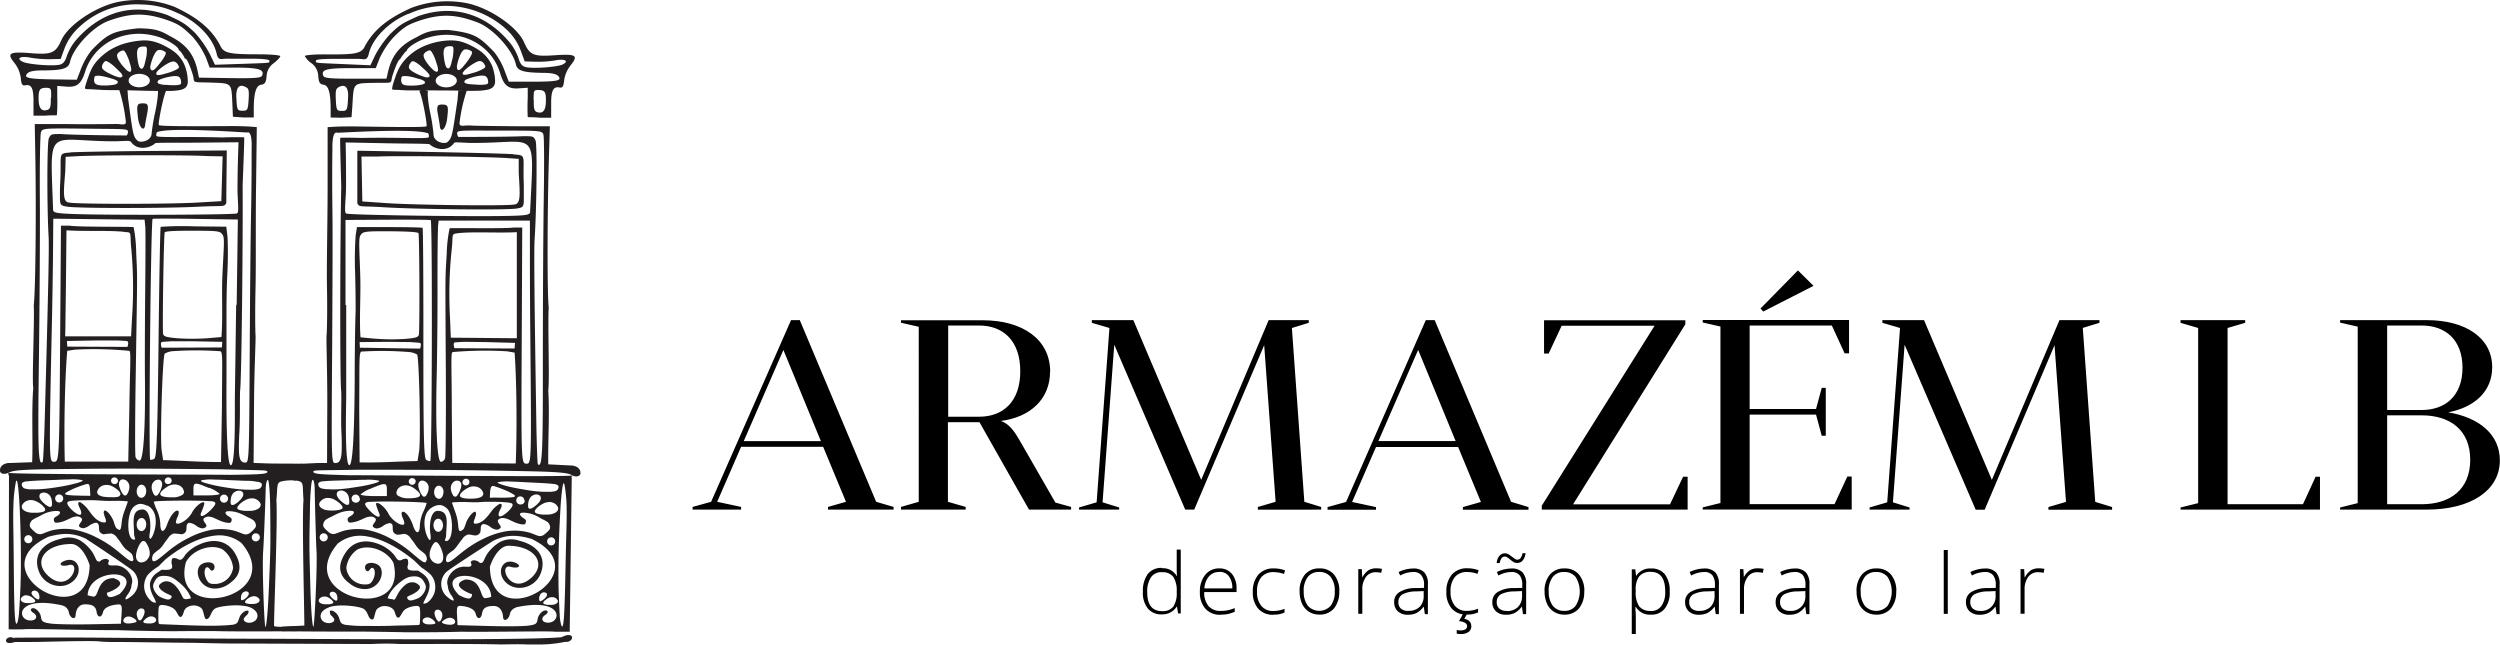
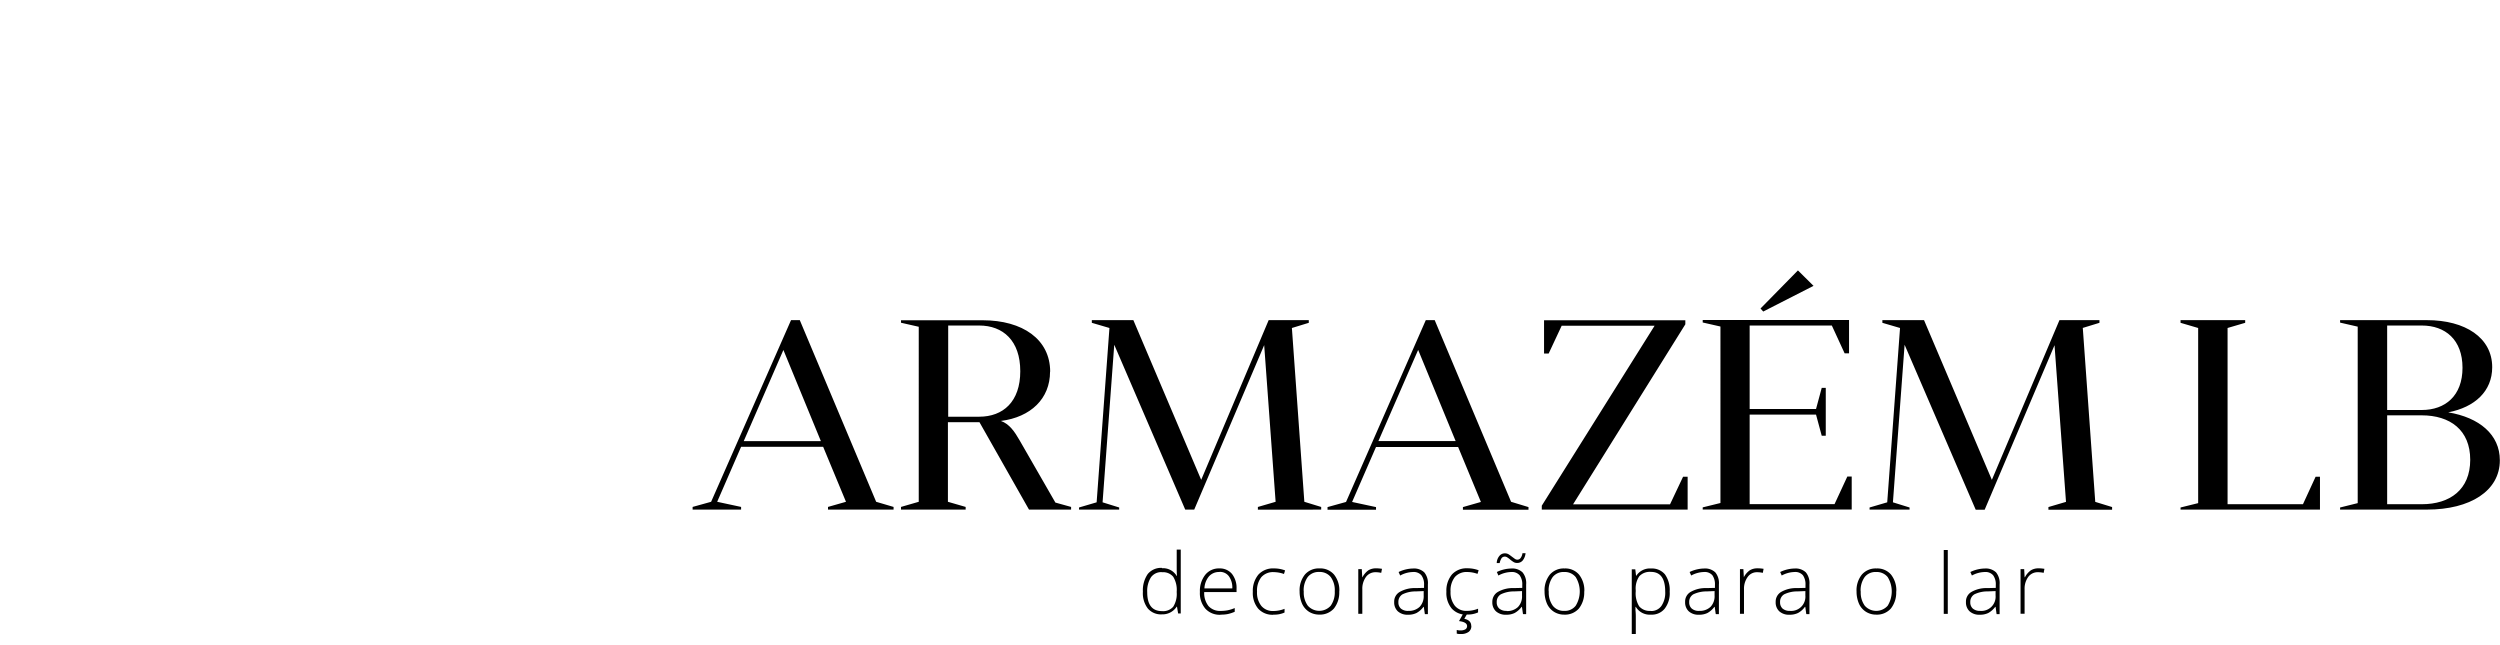
<svg xmlns="http://www.w3.org/2000/svg" viewBox="0 0 618.78 159.57">
  <defs>
    <style>.cls-1{fill:none;}.cls-2{clip-path:url(#clip-path);}.cls-3{fill:#231f20;fill-rule:evenodd;}</style>
    <clipPath id="clip-path" transform="translate(0.01 0)">
-       <rect id="SVGID" class="cls-1" width="143.64" height="159.6" />
-     </clipPath>
+       </clipPath>
  </defs>
  <g id="Camada_2" data-name="Camada 2">
    <g id="Camada_1-2" data-name="Camada 1">
      <g class="cls-2">
        <path class="cls-3" d="M3.57,158a2.14,2.14,0,0,0-.44-.18,1.78,1.78,0,0,0-.49-.1,1.07,1.07,0,0,0-.43.06,1.62,1.62,0,0,0-.4.19.82.82,0,0,0-.25.28.55.55,0,0,0-.09.3.36.36,0,0,0,.06.25.66.66,0,0,0,.22.22,1,1,0,0,0,.37.12,2.34,2.34,0,0,0,.53,0,3.17,3.17,0,0,0,.67-.13l.27-.09c2.12-.05,5.47,0,6.28-.05l6.68-.14c3.67-.07,7.16-.07,7.75,0a33.78,33.78,0,0,0,3.44.17c6.57,0,13.15.18,19.75.2l8.12.17L92,159.4a62.26,62.26,0,0,1,7,0c6.94,0,19.41-.06,24.92.11,1,0,4.75-.12,6.29,0h4.08a30.53,30.53,0,0,0,5.57-.65,2.46,2.46,0,0,0,.53,0,1.49,1.49,0,0,0,.89-.41.93.93,0,0,0,.24-.34,1,1,0,0,0,.06-.36.48.48,0,0,0-.1-.28.84.84,0,0,0-.29-.21,1.08,1.08,0,0,0-.44-.08,3,3,0,0,0-.61.08,5.55,5.55,0,0,0-.72.25,2.88,2.88,0,0,0-.43.21c-6.51.57-29.73.6-74.39.37-8.08,0-15.74-.06-17-.08s-11.68-.08-23.14-.18c-9.09-.08-17.38,0-20.89,0" transform="translate(0.01 0)" />
        <path class="cls-3" d="M34.46,18.28c1.45,0,2.62.74,2.62,1.66s-1.17,1.66-2.62,1.66-2.63-.75-2.63-1.66S33,18.28,34.46,18.28ZM39.05,20a2.33,2.33,0,0,1,.73-.4,12.22,12.22,0,0,1,1.38-.43,10.78,10.78,0,0,1,1.57-.3,3.58,3.58,0,0,1,1.14,0,.88.88,0,0,1,.59.33,1.58,1.58,0,0,1,.3.64,2.31,2.31,0,0,1,.06.66.43.43,0,0,1-.12.32.6.6,0,0,1-.33.15,4.9,4.9,0,0,1-.77.11c-.37,0-.87,0-1.35,0S41.35,21,41,21s-.74,0-1-.11a2.32,2.32,0,0,1-.69-.19c-.18-.07-.29-.15-.32-.28a.48.48,0,0,1,.17-.43m-.45-2a2,2,0,0,1,.51-.64,12.56,12.56,0,0,1,2.41-1.71,3.6,3.6,0,0,1,1.07-.4,1,1,0,0,1,.68.11,1.63,1.63,0,0,1,.54.48,3.26,3.26,0,0,1,.32.6.39.39,0,0,1,0,.33c0,.08-.11.15-.25.25a5.48,5.48,0,0,1-.67.37c-.33.15-.79.35-1.23.5s-.88.26-1.25.36a9.47,9.47,0,0,1-1,.26,2.88,2.88,0,0,1-.72.07.45.45,0,0,1-.4-.14.47.47,0,0,1,0-.44M28.9,20.72a2.22,2.22,0,0,1-.8.27,12.33,12.33,0,0,1-1.44.15,14.21,14.21,0,0,1-1.6,0,4,4,0,0,1-1.13-.22.88.88,0,0,1-.5-.44,1.39,1.39,0,0,1-.15-.68,2.53,2.53,0,0,1,.09-.67.5.5,0,0,1,.17-.29.73.73,0,0,1,.36-.08,5.05,5.05,0,0,1,.79,0A10.84,10.84,0,0,1,26,19c.46.11.88.23,1.27.34s.71.21,1,.31a4.84,4.84,0,0,1,.64.31c.14.1.25.21.25.34A.5.5,0,0,1,28.9,20.72Zm1-1.56a2,2,0,0,1-.83-.12,10,10,0,0,1-1.34-.52,15.2,15.2,0,0,1-1.4-.71,3.94,3.94,0,0,1-.88-.7.85.85,0,0,1-.22-.62,1.45,1.45,0,0,1,.21-.66,2.53,2.53,0,0,1,.41-.54c.13-.13.21-.17.31-.17a1,1,0,0,1,.36.08,5.41,5.41,0,0,1,.67.39c.29.21.69.5,1,.79s.66.6.92.87.52.5.71.71a1.9,1.9,0,0,1,.4.56.45.45,0,0,1,.05.41.52.52,0,0,1-.42.22m2-1.47a2.07,2.07,0,0,1-.67-.48c-.26-.27-.59-.64-.92-1a14.34,14.34,0,0,1-.87-1.26,2.84,2.84,0,0,1-.41-1,.83.83,0,0,1,.11-.63,1.92,1.92,0,0,1,.52-.5,2.86,2.86,0,0,1,.64-.29.44.44,0,0,1,.36,0,.73.73,0,0,1,.26.23,3.23,3.23,0,0,1,.39.64c.16.32.35.75.52,1.16s.26.82.37,1.18.21.66.26.94a2.17,2.17,0,0,1,.06.68.38.38,0,0,1-.16.37.54.54,0,0,1-.47,0m2.83-.88a1.72,1.72,0,0,1-.34-.72,8.5,8.5,0,0,1-.28-1.33,10.09,10.09,0,0,1-.14-1.49,3,3,0,0,1,.15-1.07.92.92,0,0,1,.43-.51,1.59,1.59,0,0,1,.71-.19,3.16,3.16,0,0,1,.71,0,.45.45,0,0,1,.32.16.78.78,0,0,1,.11.31,4,4,0,0,1,0,.74A8.84,8.84,0,0,1,36.22,14c-.09.43-.18.83-.27,1.19s-.16.68-.23.94a2.86,2.86,0,0,1-.3.63c-.1.15-.19.25-.33.26a.66.66,0,0,1-.43-.19m2.57.23a1.74,1.74,0,0,1,0-.79,9.47,9.47,0,0,1,.36-1.31,9.5,9.5,0,0,1,.56-1.4,3.94,3.94,0,0,1,.61-.91,1,1,0,0,1,.62-.29,1.86,1.86,0,0,1,.73.09,3.19,3.19,0,0,1,.64.31A.42.42,0,0,1,41,13a.6.6,0,0,1,0,.35,3.17,3.17,0,0,1-.31.66,12.54,12.54,0,0,1-.69,1.08c-.27.36-.55.68-.79,1a9.3,9.3,0,0,1-.65.76,2.62,2.62,0,0,1-.55.46.51.51,0,0,1-.42.1A.58.58,0,0,1,37.23,17Zm-16.1,4.22c.13-.53.41-1.4.71-2.21a16,16,0,0,1,1-2.36,10.36,10.36,0,0,1,1.73-2.25,15.21,15.21,0,0,1,2.63-2.09A16,16,0,0,1,30.1,11a18.82,18.82,0,0,1,2.73-.69A18.25,18.25,0,0,1,35.66,10a9.31,9.31,0,0,1,2.5.32,13.37,13.37,0,0,1,2.51,1,16,16,0,0,1,2.49,1.52,8,8,0,0,1,1.64,1.73,7.51,7.51,0,0,1,1,1.88,10.65,10.65,0,0,1,.54,2.12,9.81,9.81,0,0,1,.13,1.63,2.07,2.07,0,0,1-.18.94,1.68,1.68,0,0,1-.62.72,3.42,3.42,0,0,1-1.19.43,13.65,13.65,0,0,1-1.94.21c-.8,0-1.78,0-4,0s-5.59-.13-8-.17-3.88,0-5.17-.07-2.42-.14-3.13-.18A4.47,4.47,0,0,1,21.14,22c-.15-.08-.16-.28,0-.8" transform="translate(0.01 0)" />
        <path class="cls-3" d="M110.43,18.3c1.45,0,2.62.72,2.63,1.64s-1.15,1.67-2.59,1.68-2.62-.72-2.64-1.63S109,18.32,110.43,18.3Zm4.62,1.64a1.73,1.73,0,0,1,.71-.42,14,14,0,0,1,1.37-.44,11.83,11.83,0,0,1,1.57-.32,3.35,3.35,0,0,1,1.14,0,.88.88,0,0,1,.59.33,1.34,1.34,0,0,1,.31.63,3,3,0,0,1,.08.67.41.41,0,0,1-.12.32.6.6,0,0,1-.33.15,4.9,4.9,0,0,1-.77.11c-.37,0-.87.05-1.33,0s-.92-.05-1.31-.08-.74-.06-1-.1a2.69,2.69,0,0,1-.7-.18.54.54,0,0,1-.33-.26.5.5,0,0,1,.15-.43m-.46-2a1.91,1.91,0,0,1,.51-.64,9.33,9.33,0,0,1,1.08-.89,13.14,13.14,0,0,1,1.32-.84,3.85,3.85,0,0,1,1-.42,1,1,0,0,1,.68.1,1.85,1.85,0,0,1,.54.47,2.73,2.73,0,0,1,.32.6.39.39,0,0,1,0,.33.69.69,0,0,1-.24.26,3.56,3.56,0,0,1-.67.37,11.7,11.7,0,0,1-1.23.52c-.44.15-.87.27-1.24.37s-.71.21-1,.28a2.92,2.92,0,0,1-.72.08.45.45,0,0,1-.4-.14.42.42,0,0,1,0-.44m-9.67,2.81a2.11,2.11,0,0,1-.8.26,11.92,11.92,0,0,1-1.44.17,14.21,14.21,0,0,1-1.6,0A4.56,4.56,0,0,1,99.94,21a.88.88,0,0,1-.5-.44,1.66,1.66,0,0,1-.16-.68,3.13,3.13,0,0,1,.07-.67.46.46,0,0,1,.18-.29.69.69,0,0,1,.35-.08,6.65,6.65,0,0,1,.79,0,11,11,0,0,1,1.32.22c.46.1.87.24,1.26.35s.71.19,1,.29a3.13,3.13,0,0,1,.66.32c.16.11.25.21.25.33A.51.51,0,0,1,104.91,20.81Zm1-1.58a1.86,1.86,0,0,1-.83-.12c-.37-.12-.84-.28-1.35-.5a10.76,10.76,0,0,1-1.4-.71,3.35,3.35,0,0,1-.89-.68.82.82,0,0,1-.23-.62,1.45,1.45,0,0,1,.21-.66,2.34,2.34,0,0,1,.42-.56.4.4,0,0,1,.31-.16.8.8,0,0,1,.35.08,4.5,4.5,0,0,1,.67.37c.3.2.7.49,1,.78s.66.59.94.86a9.83,9.83,0,0,1,.72.7,2.81,2.81,0,0,1,.42.57c.07.17.12.29.06.4a.56.56,0,0,1-.42.24m1.9-1.48a2.52,2.52,0,0,1-.68-.47,13.2,13.2,0,0,1-.94-1,11.49,11.49,0,0,1-.88-1.25,2.84,2.84,0,0,1-.43-1,.84.84,0,0,1,.11-.64,1.78,1.78,0,0,1,.52-.5,3.19,3.19,0,0,1,.64-.3c.18-.06.27-.06.36,0a.53.53,0,0,1,.26.23,3.68,3.68,0,0,1,.4.64,7.83,7.83,0,0,1,.52,1.15c.17.41.27.81.39,1.17s.22.67.28.94a3.12,3.12,0,0,1,.07.68.43.43,0,0,1-.14.38.6.6,0,0,1-.48,0m2.8-.92a1.84,1.84,0,0,1-.35-.72,11.26,11.26,0,0,1-.3-1.33c-.07-.5-.13-1-.15-1.49a2.85,2.85,0,0,1,.14-1.07.85.85,0,0,1,.43-.51,1.85,1.85,0,0,1,.71-.21,2.65,2.65,0,0,1,.71,0,.51.51,0,0,1,.33.15.6.6,0,0,1,.11.32,3.6,3.6,0,0,1,0,.73c0,.35-.06.82-.11,1.25s-.18.84-.27,1.2-.15.68-.24.94a2.81,2.81,0,0,1-.28.62c-.1.16-.19.25-.33.27a.59.59,0,0,1-.43-.2m2.57.21a1.71,1.71,0,0,1,0-.79,12.25,12.25,0,0,1,.32-1.31,10.1,10.1,0,0,1,.55-1.41,3.32,3.32,0,0,1,.6-.92.92.92,0,0,1,.62-.29,2,2,0,0,1,.74.1,3.22,3.22,0,0,1,.64.3c.15.1.2.17.22.27a.94.94,0,0,1,0,.34,4,4,0,0,1-.32.68,8.15,8.15,0,0,1-.68,1.08c-.26.36-.53.69-.78,1s-.45.56-.64.76a2.62,2.62,0,0,1-.55.46.41.41,0,0,1-.71-.24m-16,4.38c.13-.53.4-1.4.7-2.23a15.34,15.34,0,0,1,1-2.37,10.87,10.87,0,0,1,1.7-2.28,14.46,14.46,0,0,1,2.61-2.12A15.15,15.15,0,0,1,106,11a16.7,16.7,0,0,1,2.71-.72,16.25,16.25,0,0,1,2.83-.28,10.33,10.33,0,0,1,2.51.29,13.5,13.5,0,0,1,2.52,1,16.48,16.48,0,0,1,2.52,1.51,8.52,8.52,0,0,1,1.66,1.7,8.24,8.24,0,0,1,1.07,1.87,12.09,12.09,0,0,1,.56,2.12,8.22,8.22,0,0,1,.15,1.63,2.1,2.1,0,0,1-.18.94,1.8,1.8,0,0,1-.61.72,3.39,3.39,0,0,1-1.18.44,15,15,0,0,1-1.95.24c-.8,0-1.79.07-4,0s-5.59-.07-8-.08-3.88,0-5.17,0-2.42-.11-3.13-.14a4.54,4.54,0,0,1-1.15-.07c-.15-.08-.17-.26,0-.8" transform="translate(0.01 0)" />
        <path class="cls-3" d="M15.51,149.9a2.11,2.11,0,0,1,1.54,1.77c.31,1.34,1.57,1.84,1.65.65.1-1.73,1-2.75,2.32-2.74,1.93,0,2.67.51,2.89,1.92s1.19,1.52,1.58,0c.28-1.08,1.69-1.77,3.87-1.9.72,0,.86.39.72,2.37l-.16,2.41-7.53.14c-4.15.07-8.57,0-9.82-.18-1.94-.27-2.3-.5-2.44-1.62-.18-1.37-1.72-2.69-2.42-2-.22.21,0,.68.59,1,1.14.78.7,1.86-.77,1.86-3.42,0-3.82-6.36,8-3.71M29.64,147c-1.83.9-3.18,1.29-3.18-.28,1.37-.4,5.55-2.31,1.65-3.62-4.3,0-3.54,4.9-5.07,4.55a7.6,7.6,0,0,1-1.36-.32c.29-6.92,14.41-6.73,7.94-.33m30.11-12.63C71.24,148,42,154.59,46,139.16c1.56-3,6.08-4.67,9-3.22a6.39,6.39,0,0,1,2.68,4.59,4.57,4.57,0,0,1-4.84,4c-1.06,0-1.38-.38-1.83-1.27-.89-1.84-.07-3.86,1-2.29.5.76,1.36-.21,1-1.08-.46-1.12-3-.85-3.72.35-1.14,2,.57,5.52,4,5.44A6.06,6.06,0,0,0,57,144.25c2.77-2,2.81-4.52,1.14-7.33-1.88-3.15-5.34-3.85-9.15-2a9.3,9.3,0,0,0-3.07,2.31c-.69,1-1,1.76-2.19,1-1.13-.26-1.28-.12-1.28,1.24.63,1.75-.72,1.59-2.49,1.56-.34.27-.81.55-1.18.81a4,4,0,0,0-1.09,1.11,4.67,4.67,0,0,0-.49,1.05,2.48,2.48,0,0,0-.08,1.07,5.74,5.74,0,0,0,.31,1.4,10.74,10.74,0,0,0,.62,1.38,8.69,8.69,0,0,1,.5,1.09c.08.22,0,.25-.2.22a1.57,1.57,0,0,1-.89-.37,5,5,0,0,1-1.15-1.36,5,5,0,0,1-.62-1.84,4.76,4.76,0,0,1,.19-1.92,4,4,0,0,1,.85-1.56,9.36,9.36,0,0,1,1.48-1.25,9.6,9.6,0,0,1,1-.68L41,138.4c3.63-2.89,8-5.44,12.48-5.86a8.73,8.73,0,0,1,6.21,1.82m-38.26-.87c.12,0,10.47,6.92,11.33,7.69a4.11,4.11,0,0,1,0,6.16c-1.72,1.48-2.3,1.27-1.05-.36a4.6,4.6,0,0,0,.87-2.35c.7-1.72-1.32-4.71-4.07-4.69-.8,0-2.29.26-1.53-1.08-.24-.85-1.71-.56-2.24.1-1.08.24-.92-.91-2-2.45a10.39,10.39,0,0,0-2.93-2.76,6,6,0,0,0-4.85-.37c-4.92,1.17-6.81,4.44-5.28,8.22,1.4,3.43,5.89,4.58,8.5,2.16s1-6.29-2.33-4.89c-1.6.68-.8,1.52,1.16,1,3.38-1,.07,7.48-5.16,2.59-3.77-3.54-.66-7.81,5.78-7.81,2,0,3.7,2.59,4.55,5.22-.31,17.62-27.87,1.22-10.23-7,4.43-1.27,6.91-.68,9.5.57m15-8.33c4.67,2.35,0,11.48.57,7.05.4-2,.25-5.83-1.63-6.06-3.12,0-2.21,3.3-2.21,6.26.19,1,.5,1.2-.06,1.2-1.78,0-1.83-6.25-.15-8C34,124.58,34.93,124.46,36.41,125.19Zm15.69-1.07c1.57.13,1.54.64-.12,2.31s-2.8,1.8-2.21.46a13.9,13.9,0,0,0,.68-1.84c.51-1.63-2,0-3,1.94-.82,1.59-3.22,3.18-3.89,2.57-.16-.15,0-.83.33-1.52s.42-1.37.16-1.52c-.68-.39-2,1.24-2.75,3.4s-1.67,2.08-1.67-.18a9.61,9.61,0,0,0-.81-3.33,12.87,12.87,0,0,1-.82-2.15c0-.27,10.8-.39,14-.12m-.37-3.35a7.75,7.75,0,0,1,2.7,1.53c0,.21-1.46.38-3.26.38H47.87v-1.54C47.87,119.34,48.21,119.3,51.7,120.79Zm-9,2.39c-3.46,0-3.93-.8-1.5-2.49,2.06-1.44,4-.4,4.26.74a.86.86,0,0,1-.31,1.14,2,2,0,0,1-.36.18,4,4,0,0,1-2.09.42m24.21,3c.07,9.75.09,9-.34,19.56-.21,5.24-.59,9.53-.86,9.53s-.85-15.11-.55-18.8c.12-1.4.51-10.89.62-15.15,0-1.48.3-2.57.57-2.41s.52,3.43.55,7.28M54.5,86.92c.7.17.46,2.47.42,14.13l-.23,13.31c-5.54,0-8.77-.32-14.33-.47L40,111.44c-.43-3,.24-23.45.77-23.92a5,5,0,0,1,1.75-.58,84.14,84.14,0,0,1,12,0M32,86.84c.49.14.12,4.44,0,14.59l-.27,12.83H24.2l-8.17,0c-.2-7.18-.08-19.19.6-27.43l1.92-.29A90.65,90.65,0,0,1,32,86.84ZM55.17,58.26c.46.8.15,3.61-.14,10-.2,4.87.14,10.54-.23,15.16l-3.38.29a54.53,54.53,0,0,1-7.68,0c-3-.29-3.38-.47-3.41-1.41-.14-4.27.22-24.47.43-24.8s3.3-.4,7-.39c6.39,0,6.8.07,7.39,1.12m-23.71-.8c1.23.22.65.54,1.07,4.38a107.87,107.87,0,0,1,.16,16.85l-.24,4.58H24.29l-8.17,0,.06-2.41c0-1.33.1-7.24.16-13.14L16.44,57c4.38.34,11.76-.09,15,.5m27,18c-.16,11.61-.3,21.68-.31,22.37-.06,2.53.24,17.28-1,17.28-.8,0-1.16-7.07-1.08-21.06,0-7.84,0-15.3,0-16.54s0-5.66.21-9.77.14-8.41,0-9.55L56,56.11l-8-.09a79.1,79.1,0,0,0-8.24.12c-.12.13-.36,13-.53,28.6-.26,23.11-.46,28.45-1.06,28.8a1.36,1.36,0,0,1-1,.25c-.43-.25.14-58.71.59-59.61,0-.09,4.8-.09,10.58,0l10.52.15-.29,21.1ZM35.94,55.85c.09.83.07,7.46,0,14.73S35.81,88,35.86,93.2C36,105.83,35.51,114,34.54,114a1.25,1.25,0,0,1-1-.89c-.16-.48-.13-10,.06-21.22C34,66.41,34,69,33.7,62.55a34.7,34.7,0,0,0-.64-6.33c-.16-.15-13.67,0-15.82-.36H15.08l-.18,25c-.24,33.63-.22,33.44-1.59,33.43-1.18,0-1.2-.49-.49-33.54.14-6.14.27-14.65.3-18.9l.06-7.72,11.3.13,11.3.12.14,1.52ZM51.18,38.63l3.91.07-.16,5.67-.16,5.42-6,.35c-6.94.41-29.9.41-31.62,0-1.74-.1-1.41-2.6-1-7.8l.09-3.52,2.65-.15C23.53,38.38,47.43,38.34,51.18,38.63Zm-33.74-.88c-3.31.24-2.15.12-2.55,7.63-.05.7-.08,2.21-.06,3.37,0,2,.13,2.13,1.78,2.4,2.59.43,24.61.44,32.81,0,5.93-.3,6.06.15,6.59-.91,0-.29,0-3.68.05-7l.06-6-16.55.11c-9.62.06-20.09.23-22.12.36m14.93-2.62c1.82,2.57,5.23,1.25,6,.37,0-.19,5-.1,10.54-.15l10.11-.1-.12,3.46c-.06,1.95-.16,6.45-.13,9,.18,3.85.3,4.9-.13,5.15-.64.36-31.51.47-40.43.15-4.14-.15-5-.32-5.09-1,0-.44-.15-3.78-.27-7.42-.44-13,.86-9.54,15.68-9.58,3.63-.13,3.26-.17,3.82.09m28.91-2.32c1.23-.11,1,3.72,1,4.16,0,2.31,0,9.23-.13,15.37s-.27,21-.33,33c-.16,29.33-.16,29.22-1.17,29.22-1.6,0-1.63-2-1.45-6.71.28-4,.13-7.75.22-11,.37-2,.74-38.59.63-50.59,0-.83.5-12.05.38-12.17s-4.77-.06-5.29,0c-10-.28-16.24.14-16.46-.4,0-.4,0-1,.45-1,4.07-1.24,23.88.4,22.12.15m-29.72-.53c.35.33,0,1.1-.17,1.29.25,0-13-.08-16.24-.36-2.37,0-2.52,0-3,1-.51.47-.51,17.32-.09,24.39.15,2.53-.09,13.85-.95,44.93-.16,5.86-.4,10.74-.52,10.85-1.1,1-1.23-2.68-.93-25.16.17-13.63.29-31.67.23-40.1s.08-15.77.27-16.34c.34-1,.73-1,10.69-.9,7,.1,10.24,0,10.67.38m5-4.48c-.22,1.19-.5,2.56-.55,3.05-.19,2-1.49.93-1.79-1.66-.37-3.25-.27-3.55,1.24-3.55,1,0,1.46.19,1.09,2.16m-23.9-3.52c0,1.8,0,2.76-.91,3-1.61.47-2.12-.77-2.12-2.9s.28-2.6,2-2.59C12.77,21.76,12.65,22.23,12.65,24.25Zm48.43-2.57c.49.29.66.7.54,2.75-.17,2.82-.25,3-1.54,3s-1.37-.15-1.52-3.43c-.06-1.17.14-3.73,2.51-2.32M41.62,5.06c2.87,1,3.87,1.94,6,4a20.54,20.54,0,0,1,3.35,5.21l.91,2.46,6,0c6.12,0,7.59.44,7,1.95-.25.62-1.63.74-8,.65l-7.64-.11-.31-1.52c-.9-4.41-3-6.82-7-8.83-2.48-1.48-4-1.82-7.8-1.86-6.49.74-7.49,1.41-11.42,5.36a17.67,17.67,0,0,0-2.59,4.47L19,19.73l-5.59-.08c-6.49-.1-7.65-.36-6.65-1.47.43-.49,1.66-.75,3.47-.75,5.29,0,6.73-.43,7.1-2.13.74-3.44,5.66-8.7,9.44-10.1,5.61-2.06,9.3-2.1,14.87-.14m2.26-1.85c4.84,2.06,8.82,6.16,9.69,10,.25,1.14.62,1.5,1.4,1.4a12.23,12.23,0,0,1,1.86-.08c.45,0,2.84,0,5.31,0,2.64,0,4.49.18,4.49.47,0,.64.79.54-6.86.81l-6.6.22L52,13.52a26.68,26.68,0,0,0-3.72-5.37c-2.43-2.33-3.07-2.66-6.81-4.41C32.53.5,24.63,3.17,18.74,10a12.94,12.94,0,0,0-2.19,3.82c-.39,1.32-.94,2-1.78,2.19-1.83.41-7.83-.06-9.17-.72-1.73-.87-.53-1.51,2-1a27,27,0,0,0,4.8.36L15,14.6l1-2.72a13.82,13.82,0,0,1,3.63-5.2A20.63,20.63,0,0,1,35.15,1.12a20.49,20.49,0,0,1,8.74,2.1m2,11.29c.56,0,2,4.22,2,4.84.18,1.24.13.95,4.46,1.1,5.12.18,4.92,0,5.16,5.45l.13,3,2.58.17h2.58v-2c0-4.08.58-5.94,1.84-6.1.92-.13,1.2-.57,1.34-2.12a4.06,4.06,0,0,1,1.78-3.22c.87-.69,1.6-1.46,1.6-1.72s-2.42-.47-5.38-.47c-7.46,0-8.68-.3-9.55-2.3-2.51-4.71-6.64-7.26-11.14-9.4A25,25,0,0,0,29.5.43C23.86,1.48,16.89,6.11,15.15,10c-1.42,3.16-2.4,3.56-7.56,3.16-5.35-.43-6,0-4,2.45a7.58,7.58,0,0,1,1.54,3.66c.14,1.64.36,2,1.21,1.83,1.43-.24,1.94.76,1.94,3.83v3.7l2.86,0c1.57-.16,2.79,0,2.93-.15a38.51,38.51,0,0,0,.09-4.61V21.26l2.14.17c2.7.25,3.79-.61,4.76-3.68,2.21-7,9.69-10.86,17.34-8.85,3.18.8,6,2.9,5.79,3.43a3.43,3.43,0,0,1,.86.92,6.75,6.75,0,0,1,.72,1.28M55,84.61,54.92,86,40,86.06s-.47-1.34.12-1.42,2.36-.17,2.36-.17h5.36ZM16.55,84.4l.1,1.39,14.89.07s.47-1.34-.12-1.43-2.36-.16-2.36-.16H23.69ZM3.62,151.56c-.17-3.32-.2-10.24-.25-15.28s-.17-8.21-.06-11a36.5,36.5,0,0,1,.59-5.91c.22-.86.38-.29.53.83s.28,2.78.4,5,.21,4.91.27,7.55.07,5.2.06,7.5-.07,4.3-.16,6.18-.18,3.64-.29,4.94a10.82,10.82,0,0,1-.41,2.69c-.21.55-.52.81-.68-2.51m16.77-32.69c.28.18-.6.5-1.46.73s-1.69.43-2.71.63-2.25.4-3.26.54-1.8.23-2.61.29-1.66.07-2.4.07a6,6,0,0,1-1.83-.21,1.05,1.05,0,0,1-.68-.69.71.71,0,0,1,.1-.75,2.29,2.29,0,0,1,1.19-.33c.61-.07,1.44-.13,2.45-.18s2.24-.09,3.6-.14,2.88-.14,4.37-.15a11.81,11.81,0,0,1,3.24.18m1.83,1.78c.06.53.09,1.4.11,1.79s0,.31-.55.29-1.69,0-2.62-.06a21.72,21.72,0,0,1-2.18-.11c-.52-.07-.85-.15-.88-.29s.24-.35.68-.59a17.73,17.73,0,0,1,1.9-.9c.82-.34,1.81-.68,2.39-.85s.72-.15.84-.05.24.26.31.79m7.39,2a.44.44,0,0,0,.19-.4,1.14,1.14,0,0,0-.33-.62,4.12,4.12,0,0,0-.86-.75,5.36,5.36,0,0,0-1.08-.62,2.91,2.91,0,0,0-1-.24,3.13,3.13,0,0,0-1.05.14,2.28,2.28,0,0,0-.81.47,2.15,2.15,0,0,0-.46.63,1.09,1.09,0,0,0-.17.59.91.91,0,0,0,.42.68,3.29,3.29,0,0,0,1.39.44,13.42,13.42,0,0,0,1.87.1A7.19,7.19,0,0,0,29,123a1.34,1.34,0,0,0,.62-.26m1.25-.14a.37.37,0,0,0,.31,0,.71.71,0,0,0,.27-.26,4.44,4.44,0,0,0,.31-.62,4.12,4.12,0,0,0,.23-.78,2.34,2.34,0,0,0,0-.74,1.77,1.77,0,0,0-.19-.63,2.43,2.43,0,0,0-.43-.54,1.35,1.35,0,0,0-.55-.3,1.81,1.81,0,0,0-.55-.07.69.69,0,0,0-.41.15,1,1,0,0,0-.31.39,1.37,1.37,0,0,0-.12.6,2.36,2.36,0,0,0,.15.8,6,6,0,0,0,.4,1,4.56,4.56,0,0,0,.47.74,1,1,0,0,0,.4.32m7.83,0a.37.37,0,0,1-.31,0,.71.71,0,0,1-.27-.26,4.44,4.44,0,0,1-.31-.62,5,5,0,0,1-.24-.78,2.68,2.68,0,0,1,0-.74,1.66,1.66,0,0,1,.2-.63,2.18,2.18,0,0,1,.43-.54,1.35,1.35,0,0,1,.55-.3,1.78,1.78,0,0,1,.54-.07.67.67,0,0,1,.42.15,1,1,0,0,1,.31.39,1.37,1.37,0,0,1,.12.6,2.36,2.36,0,0,1-.15.8,6,6,0,0,1-.4,1,5.36,5.36,0,0,1-.47.74,1,1,0,0,1-.4.32m-4.87-1.16c0-.9.57-1.61,1.22-1.59s1.16.75,1.13,1.65-.57,1.6-1.22,1.59-1.16-.75-1.14-1.65m-4.63-2.59a.86.86,0,0,0-.89-.81.82.82,0,0,0-.83.84.88.88,0,0,0,.89.82A.82.82,0,0,0,29.19,118.85Zm11.57,0a.86.86,0,0,1,.89-.81.82.82,0,0,1,.83.84.88.88,0,0,1-.89.82A.82.82,0,0,1,40.76,118.85Zm-6.93,10.83c0-.88.57-1.6,1.22-1.59s1.16.75,1.13,1.65-.57,1.61-1.22,1.59-1.16-.74-1.14-1.65M62.31,133a1,1,0,0,1,1-1,1,1,0,0,1,1,1,1,1,0,0,1-1,1A1,1,0,0,1,62.31,133Zm-27,.93a.47.47,0,0,1,.4,0,1.08,1.08,0,0,1,.39.33,6.33,6.33,0,0,1,.47.79,4.69,4.69,0,0,1,.37,1,3.39,3.39,0,0,1,.11,1,1.87,1.87,0,0,1-.21.84,2.52,2.52,0,0,1-.54.75,1.77,1.77,0,0,1-.69.44,1.82,1.82,0,0,1-.73.13,1,1,0,0,1-.56-.17,1.51,1.51,0,0,1-.46-.48,2,2,0,0,1-.21-.78,4.55,4.55,0,0,1,.12-1.08,9.6,9.6,0,0,1,.44-1.31,4.71,4.71,0,0,1,.57-1,1.08,1.08,0,0,1,.5-.44m14.52-15c-.29.18.59.5,1.45.73s1.69.43,2.71.63,2.26.4,3.26.54,1.8.23,2.61.29,1.66.07,2.41.07a5.93,5.93,0,0,0,1.82-.21,1.05,1.05,0,0,0,.68-.69.71.71,0,0,0-.1-.75,2.29,2.29,0,0,0-1.19-.33C62.86,119.09,62,119,61,119s-2.23-.09-3.6-.14-2.87-.14-4.37-.15a11.72,11.72,0,0,0-3.23.18m8.94,7a.56.56,0,0,1,0-.24.88.88,0,0,1,.17-.4,5.58,5.58,0,0,1,.49-.55,6.62,6.62,0,0,1,.69-.54,6.13,6.13,0,0,1,.78-.46,4.14,4.14,0,0,1,.71-.26,2.38,2.38,0,0,1,.61-.08,2.59,2.59,0,0,1,.55,0,3.26,3.26,0,0,1,.61.19,3.19,3.19,0,0,1,.55.35,2.17,2.17,0,0,1,.4.46,1.18,1.18,0,0,1,.22.49,1.18,1.18,0,0,1-.52,1,3.35,3.35,0,0,1-.89.42,4.78,4.78,0,0,1-1.14.18c-.42,0-.89,0-1.34,0a7.9,7.9,0,0,1-1.12-.17,1.78,1.78,0,0,1-.55-.2,1,1,0,0,1-.21-.2M57.48,125a.31.31,0,0,1-.27-.14.65.65,0,0,1-.13-.34,2.56,2.56,0,0,1,0-.68,5.55,5.55,0,0,1,.13-.8,3,3,0,0,1,.3-.7,1.78,1.78,0,0,1,.46-.49,2.26,2.26,0,0,1,.64-.32,1.78,1.78,0,0,1,.64-.07,1.49,1.49,0,0,1,.53.15.67.67,0,0,1,.31.29,1,1,0,0,1,.12.47,1.34,1.34,0,0,1-.16.58,3.54,3.54,0,0,1-.49.68,9.32,9.32,0,0,1-.79.74,3.79,3.79,0,0,1-.76.49,1,1,0,0,1-.5.14m-3.07-1.58a1,1,0,0,1,1-1,1,1,0,0,1,1,1,1,1,0,0,1-1,1A1,1,0,0,1,54.44,123.4Zm-16.8,15a2,2,0,0,1,.45-1.42,13.43,13.43,0,0,1,1.36-1.06,7.54,7.54,0,0,0,1.17-1.44c.33-.47.63-.88,1-1.33A2.47,2.47,0,0,1,43,132.05a15.57,15.57,0,0,1,1.93.19,1.32,1.32,0,0,0,1.13-.83,5.56,5.56,0,0,0,.1-1.16c.06-.4.27-.83.71-.85a3.57,3.57,0,0,1,1.65.7,3.13,3.13,0,0,0,1.43.66,1.19,1.19,0,0,0,1.12-.49c.1-.29-.21-.65-.45-1s-.37-.65-.21-.91a1.61,1.61,0,0,1,1.18-.5,3.89,3.89,0,0,1,1.6.45c.58.26,1.23.58,1.81.78a6.55,6.55,0,0,0,1.45.32c.34,0,.5.06.67-.14a.94.94,0,0,0,.16-.91c-.15-.3-.62-.48-1-.76s-.58-.66-.43-.86.66-.25,1.31-.19a7.45,7.45,0,0,1,2.18.51,19.46,19.46,0,0,1,2.05,1,7.34,7.34,0,0,1,1.36.74,1.8,1.8,0,0,1,.55,1,1,1,0,0,1-.19.89,6.79,6.79,0,0,1-1,1,1.81,1.81,0,0,1-1.48.58c-.65-.1-1.56-.65-3-1a14.16,14.16,0,0,0-5.29-.13,20,20,0,0,0-5.47,1.9,26.32,26.32,0,0,0-4.5,2.79c-1.42,1.1-2.84,2.4-3.66,2.87s-1,.13-1.07-.32m-24-15a1,1,0,0,1,1-1,1,1,0,0,1,1,1,1,1,0,0,1-1,1A1,1,0,0,1,13.65,123.4ZM6,133.46a1,1,0,0,1,1-1,1,1,0,0,1,1,1,1,1,0,0,1-1,1A1,1,0,0,1,6,133.46Zm23.38-2.31c.24.06.37-.05.46-.26a3.43,3.43,0,0,0,.19-.87c.05-.35.06-.72.14-1.17a11.27,11.27,0,0,1,.32-1.45c.15-.5.33-1,.52-1.51s.43-1.17.55-1.49,0-.33-.25-.34-1.13-.1-2.12-.1-2.29.05-3.26,0-1.68-.1-2.5-.14-1.73,0-2.66,0-1.86.06-2.51.1a4.73,4.73,0,0,0-1.26.19c-.25.1-.37.24-.36.44a1.66,1.66,0,0,0,.38.79,6.21,6.21,0,0,0,.78.89,7.19,7.19,0,0,0,1,.79,2.36,2.36,0,0,0,.91.4.34.34,0,0,0,.38-.32,1.76,1.76,0,0,0-.13-.82c-.12-.3-.28-.63-.41-.92a2.08,2.08,0,0,1-.2-.72c0-.2.09-.33.23-.36s.34,0,.66.27a7.77,7.77,0,0,1,1.16,1.07c.38.44.71.93,1.05,1.38a8.94,8.94,0,0,0,1.1,1.25,4.54,4.54,0,0,0,1.16.81,2.28,2.28,0,0,0,1,.25c.27,0,.45,0,.51-.22a2,2,0,0,0-.18-.86,8.86,8.86,0,0,1-.34-1.08,1,1,0,0,1,.06-.7c.09-.13.22-.14.49,0a3.87,3.87,0,0,1,1,1,6.92,6.92,0,0,1,.89,1.65,9.73,9.73,0,0,0,.49,1.38,1.44,1.44,0,0,0,.82.64m-17-5.66a.33.33,0,0,0,.27-.14.61.61,0,0,0,.13-.35,3.45,3.45,0,0,0,0-.67,4.55,4.55,0,0,0-.13-.81,2.93,2.93,0,0,0-.3-.69,1.82,1.82,0,0,0-.46-.5,1.9,1.9,0,0,0-.64-.31,1.52,1.52,0,0,0-.62-.07,1.33,1.33,0,0,0-.53.15.7.7,0,0,0-.32.29,1,1,0,0,0-.11.47,1.37,1.37,0,0,0,.16.58,3.15,3.15,0,0,0,.49.68,7.74,7.74,0,0,0,.78.73,5.91,5.91,0,0,0,.76.51,1.15,1.15,0,0,0,.5.14m-1.27.83a.77.77,0,0,0,0-.23,1,1,0,0,0-.18-.41,7,7,0,0,0-.49-.55,6.21,6.21,0,0,0-.68-.54,6.18,6.18,0,0,0-.79-.45,3.51,3.51,0,0,0-.71-.27,2.84,2.84,0,0,0-.61-.08,2.44,2.44,0,0,0-1.15.24,2,2,0,0,0-.55.34,1.92,1.92,0,0,0-.4.46.9.9,0,0,0-.22.5,1,1,0,0,0,.1.52,1,1,0,0,0,.42.48,2.63,2.63,0,0,0,.89.42,5.34,5.34,0,0,0,1.14.18c.43,0,.9,0,1.33,0a9.84,9.84,0,0,0,1.13-.16,1.84,1.84,0,0,0,.55-.21.57.57,0,0,0,.19-.2m21.82,12A2,2,0,0,0,32.5,137a13.61,13.61,0,0,0-1.37-1.06A8.38,8.38,0,0,1,30,134.49c-.32-.47-.62-.88-1-1.33a2.5,2.5,0,0,0-1.36-1.11,15.38,15.38,0,0,0-1.93.19,1.32,1.32,0,0,1-1.13-.83,5,5,0,0,1-.1-1.17c-.06-.4-.27-.83-.71-.86a3.65,3.65,0,0,0-1.65.69,3.49,3.49,0,0,1-1.44.67c-.47,0-1-.21-1.11-.51s.22-.66.45-1,.38-.65.2-.91a1.58,1.58,0,0,0-1.17-.5,3.87,3.87,0,0,0-1.6.44c-.58.27-1.23.58-1.81.79a6.79,6.79,0,0,1-1.45.32c-.34,0-.51.06-.67-.15a.92.92,0,0,1-.15-.91c.15-.31.63-.49,1-.76s.58-.66.43-.86-.67-.25-1.32-.2a7.78,7.78,0,0,0-2.18.51c-.76.31-1.47.74-2,1a7.29,7.29,0,0,0-1.36.75,1.86,1.86,0,0,0-.55,1,1,1,0,0,0,.19.88,6.79,6.79,0,0,0,1,1,1.79,1.79,0,0,0,1.48.58c.66-.1,1.56-.63,3-1a14,14,0,0,1,5.3-.11,20,20,0,0,1,5.47,1.9,26.23,26.23,0,0,1,4.49,2.79c1.42,1.09,2.85,2.4,3.66,2.87s1,.13,1.07-.32M9.5,148.33a.21.21,0,0,0,.17-.08.43.43,0,0,0,.07-.21,2.79,2.79,0,0,0,0-.41,1.76,1.76,0,0,0-.09-.5,1.2,1.2,0,0,0-.19-.43,1,1,0,0,0-.28-.3,1.36,1.36,0,0,0-.4-.2,1.1,1.1,0,0,0-.39,0,.75.75,0,0,0-.32.1.44.44,0,0,0-.2.18.65.65,0,0,0-.07.29.76.76,0,0,0,.1.36,1.91,1.91,0,0,0,.31.41,3,3,0,0,0,.49.45,1.93,1.93,0,0,0,.48.3.61.61,0,0,0,.31.08m-.77.53a.25.25,0,0,0,0-.14.7.7,0,0,0-.1-.25,4.18,4.18,0,0,0-.31-.34c-.12-.11-.27-.22-.43-.34a3.45,3.45,0,0,0-.49-.27,1.83,1.83,0,0,0-.45-.15l-.38-.06a1.31,1.31,0,0,0-.34,0,2.29,2.29,0,0,0-.37.12,1.52,1.52,0,0,0-.34.22,1.25,1.25,0,0,0-.26.3.58.58,0,0,0-.13.3.46.46,0,0,0,.07.32,1,1,0,0,0,.26.3,1.81,1.81,0,0,0,.54.26,2.28,2.28,0,0,0,.72.1,7.77,7.77,0,0,0,.83,0,4.76,4.76,0,0,0,.69-.11,1.08,1.08,0,0,0,.34-.13c.06-.05.11-.09.12-.13m37.16-.58a6.34,6.34,0,0,0,1.15-.17c.29-.05.27-.05.2-.26a7.21,7.21,0,0,0-.54-1.13,9.21,9.21,0,0,0-1.26-1.61,13.16,13.16,0,0,0-1.57-1.37,6.07,6.07,0,0,0-1.63-1,5,5,0,0,0-1.66-.24,3.05,3.05,0,0,0-1.25.21,1.92,1.92,0,0,0-.77.73,5,5,0,0,0-.52,1,1.6,1.6,0,0,0-.08.89,3.21,3.21,0,0,0,.38,1,5,5,0,0,0,.65.86,2.9,2.9,0,0,0,.8.58,7.23,7.23,0,0,0,1.37.5,1.26,1.26,0,0,0,.9,0,1.09,1.09,0,0,0,.42-.47.3.3,0,0,0-.11-.42,10.09,10.09,0,0,0-1-.48,7,7,0,0,1-1.26-.77,2.09,2.09,0,0,1-.68-.82.58.58,0,0,1,.11-.66,2.53,2.53,0,0,1,.78-.6,1.92,1.92,0,0,1,.95-.21,2.5,2.5,0,0,1,1.2.34,4.49,4.49,0,0,1,1.13.94,7.39,7.39,0,0,1,.93,1.28c.28.5.55,1.08.74,1.41s.32.42.64.4m14,.31a.21.21,0,0,1-.17-.08.43.43,0,0,1-.07-.21c0-.11,0-.26,0-.43a1.76,1.76,0,0,1,.09-.5,2.08,2.08,0,0,1,.19-.43,1.15,1.15,0,0,1,.28-.3,1.47,1.47,0,0,1,.4-.19.91.91,0,0,1,.39-.05,1.43,1.43,0,0,1,.33.1.47.47,0,0,1,.19.18.65.65,0,0,1,.07.29.73.73,0,0,1-.1.36,2.1,2.1,0,0,1-.3.42,3,3,0,0,1-.49.44,1.89,1.89,0,0,1-.47.3.68.68,0,0,1-.31.09m.75.55a.25.25,0,0,1,0-.14.63.63,0,0,1,.1-.25,2.3,2.3,0,0,1,.31-.33,4,4,0,0,1,.43-.33,2.68,2.68,0,0,1,.49-.28,2.63,2.63,0,0,1,.45-.15l.38-.06a1.47,1.47,0,0,1,.71.16,1.75,1.75,0,0,1,.35.2,2.18,2.18,0,0,1,.25.28.7.7,0,0,1,.13.3.58.58,0,0,1-.07.32.85.85,0,0,1-.25.31,2.34,2.34,0,0,1-.55.25,3,3,0,0,1-.71.11,8,8,0,0,1-.84,0c-.26,0-.51-.07-.69-.11a1,1,0,0,1-.34-.14c-.08,0-.11-.08-.12-.12m.72,2.75a3.32,3.32,0,0,1-.45.5,3.68,3.68,0,0,0-.48.52.71.71,0,0,0-.15.42.39.39,0,0,0,.09.3,1.17,1.17,0,0,0,.45.36,1.85,1.85,0,0,0,.87.17,2.56,2.56,0,0,0,1.08-.29,1.64,1.64,0,0,0,.73-.72,1.57,1.57,0,0,0,.15-1,1.69,1.69,0,0,0-.48-.91,3.45,3.45,0,0,0-1-.75,5.42,5.42,0,0,0-1.57-.47,14.15,14.15,0,0,0-2.4-.17,22,22,0,0,0-2.66.2,11.12,11.12,0,0,0-1.88.38,2,2,0,0,0-.89.57,3.6,3.6,0,0,0-.53.85,6.14,6.14,0,0,1-.45.89,1.27,1.27,0,0,1-.5.47.44.44,0,0,1-.42,0c-.12-.08-.2-.23-.32-.6s-.24-1-.37-1.37a1.58,1.58,0,0,0-.49-.77,2.88,2.88,0,0,0-1-.49,3.18,3.18,0,0,0-2.57.45,1.77,1.77,0,0,0-.53.65,5.22,5.22,0,0,0-.24.67,4.1,4.1,0,0,1-.31.7.53.53,0,0,1-.44.27c-.17,0-.34-.17-.54-.47a11.28,11.28,0,0,0-.65-1.11,2.86,2.86,0,0,0-1-.79,6.41,6.41,0,0,0-1.07-.4,5.32,5.32,0,0,0-1-.17,1.48,1.48,0,0,0-.75.06c-.18.07-.29.21-.36.59a12.74,12.74,0,0,0-.09,1.73c0,.72,0,1.53.06,1.93s.22.41.64.43l3.33.13c1.46.06,3.12.13,4.9.18s3.64.09,5.24.06,2.92-.1,3.74-.2a2.92,2.92,0,0,0,1.33-.31,1.14,1.14,0,0,0,.49-.57c.12-.26.21-.62.36-1a2.68,2.68,0,0,1,.56-.89,3,3,0,0,1,.83-.64,1.13,1.13,0,0,1,.6-.13c.13,0,.22.07.25.18a.65.65,0,0,1-.12.49m-27.64,2.06a.24.24,0,0,0,0-.21.52.52,0,0,0-.15-.23,3.21,3.21,0,0,0-.41-.34,3.86,3.86,0,0,0-.57-.3,2.55,2.55,0,0,0-.56-.17,2.26,2.26,0,0,0-.52,0,1.23,1.23,0,0,0-.5.2,1.16,1.16,0,0,0-.35.3,1.42,1.42,0,0,0-.16.36.8.8,0,0,0,0,.31.88.88,0,0,0,.24.29,1.07,1.07,0,0,0,.43.19,2.43,2.43,0,0,0,.65.06,6.18,6.18,0,0,0,.83-.09,4.75,4.75,0,0,0,.67-.16A.88.88,0,0,0,33.77,153.91Zm1.8.22a.39.39,0,0,1-.08-.21c0-.07,0-.13.12-.24a2.47,2.47,0,0,1,.36-.39,2.64,2.64,0,0,1,.5-.38,1.91,1.91,0,0,1,.54-.23,1.28,1.28,0,0,1,.51-.06,1.25,1.25,0,0,1,.52.13,1,1,0,0,1,.39.26,1.21,1.21,0,0,1,.21.33.47.47,0,0,1,0,.31.64.64,0,0,1-.19.31,1.14,1.14,0,0,1-.4.25,2.65,2.65,0,0,1-.64.14,5.66,5.66,0,0,1-.83,0,3.29,3.29,0,0,1-.7-.08.71.71,0,0,1-.35-.17m-.86-.54a.32.32,0,0,1-.22,0,.39.39,0,0,1-.2-.2,1.89,1.89,0,0,1-.22-.47,2.76,2.76,0,0,1-.16-.58,1.71,1.71,0,0,1,0-.55,1.52,1.52,0,0,1,.15-.47,1.85,1.85,0,0,1,.33-.4,1,1,0,0,1,.41-.22,1,1,0,0,1,.42,0,.51.51,0,0,1,.31.11.71.71,0,0,1,.24.29.78.78,0,0,1,.07.44,1.82,1.82,0,0,1-.12.59,4.12,4.12,0,0,1-.31.72,2.47,2.47,0,0,1-.36.56.69.69,0,0,1-.29.23M75,114.8c-3.29-.1-6.67,0-10-.14l-2.24-.08.11-15.12c.06-8.32.46-15.5.37-16.48s-.13-6.34,0-11.79,0-16.86.13-25l.18-14.73-1.88-.14c-1-.07-3.24-.13-4.88-.11-12.84.07-17.2,0-17.48-.25s1.19-7.57,1.82-8.51c0-.87-2.07-.41-2.1-.14.19.18-.06,2.76-.58,5.22a49.3,49.3,0,0,0-.94,5.56c0,1.3-1.79,2.31-3.29,1.87-1.35-1.08-1.3-1.73-2.52-10.52-.06-.92-.17-2.18-.15-2.47-1,.08-1.23-.09-2.14,0a40.6,40.6,0,0,1,1.7,7.91c.12.8-.13,1-1.22.89a11.31,11.31,0,0,0-2.12-.06c-1.35,0-6.93.07-11.28,0l-7.9,0,.13,7.18c.27,14.15.06,34.19-.38,37.76.22,3.12-.45,18.46-.12,20.39-.45,5.67-.05,13.18-.27,18.36l-3.59.13-1.89.07-.32,0a3,3,0,0,0-.81.16,2,2,0,0,0-.64.31,2,2,0,0,0-.49.51,1.45,1.45,0,0,0-.22.56,1.29,1.29,0,0,0,0,.53.74.74,0,0,0,.24.36,1.07,1.07,0,0,0,.48.22,1.82,1.82,0,0,0,.66,0,3,3,0,0,0,.83-.29h0v.78c-.26-.36-.23-.65.15-.86l.06,0c1.41-.71,6.79-.72,18.44-.84s22.14,0,33.76.11c10.17.29,11,.16,11.55.5.14.65-.72.77-9.22.88-4.59-.1-54.54-.07-54.72-.51l-.09,38.74c1.32.06,2.19,0,3.71,0,.68-.21,16.27.26,23.18.2,2.66.11,8.63.25,13.79.27,4.94-.05,10.22-.06,11.71,0,3.3.07,13.13.07,16.89,0l1.9,0v-1.25l-2.6.13c-1.55.09-2.86,0-2.89-.2,0-4,.92-26.21.58-31.1.33-3.49,0-4.31,1.2-4.64a11,11,0,0,1,2.73-.28l1,.07v-.73c1.09-.25,1.83-.8,1.83-1.29s.28-.88-.39-1.14l.15-.93Z" transform="translate(0.01 0)" />
        <path class="cls-3" d="M127.73,150.37a2.16,2.16,0,0,0-1.57,1.75c-.33,1.35-1.59,1.83-1.65.64-.09-1.73-1-2.77-2.3-2.77-1.92,0-2.68.49-2.92,1.9s-1.21,1.51-1.57,0c-.27-1.08-1.68-1.8-3.85-1.93-.73,0-.86.37-.76,2.35l.13,2.42,7.53.21c4.16.12,8.57.08,9.82-.07,2-.24,2.31-.47,2.46-1.61.19-1.37,1.75-2.67,2.43-2,.22.21-.06.68-.61,1-1.14.78-.71,1.84.76,1.86,3.43,0,3.9-6.33-7.93-3.8m-14.06-3c1.81.93,3.16,1.33,3.18-.25-1.35-.41-5.52-2.38-1.61-3.64,4.3,0,3.49,4.94,5,4.61a6.51,6.51,0,0,0,1.36-.3C121.38,140.85,107.27,140.88,113.64,147.35ZM83.69,134.42c-11.66,13.47,17.5,20.37,13.69,4.91-1.53-3.06-6-4.73-8.93-3.32a6.46,6.46,0,0,0-2.74,4.56,4.57,4.57,0,0,0,4.8,4.08c1.06,0,1.4-.36,1.84-1.24.92-1.83.14-3.86-.93-2.3-.51.76-1.35-.22-1-1.09.48-1.11,3-.83,3.73.39,1.11,2-.63,5.52-4,5.39a6,6,0,0,1-3.75-1.49c-2.74-2-2.77-4.57-1-7.33,1.93-3.14,5.38-3.8,9.18-1.94a9.24,9.24,0,0,1,3,2.35c.68,1,1,1.76,2.18,1,1.12-.25,1.27-.11,1.26,1.25-.66,1.74.71,1.59,2.47,1.59.34.27.82.55,1.19.83a4.17,4.17,0,0,1,1.07,1.1,4,4,0,0,1,.47,1.07,2.62,2.62,0,0,1,.07,1.06,5.6,5.6,0,0,1-.32,1.4,14.72,14.72,0,0,1-.64,1.39c-.22.44-.44.87-.52,1.09s0,.25.21.23a1.64,1.64,0,0,0,.89-.36,5.09,5.09,0,0,0,1.16-1.34,4.34,4.34,0,0,0,.63-1.83,5.15,5.15,0,0,0-.16-1.92,4.36,4.36,0,0,0-.83-1.58,8.91,8.91,0,0,0-1.47-1.25,11.54,11.54,0,0,0-1-.7l-1.83-1.77c-3.61-2.92-7.95-5.52-12.43-6a8.68,8.68,0,0,0-6.23,1.77M122,133.9c-.12.06-10.56,6.81-11.42,7.57a4.12,4.12,0,0,0,0,6.16c1.69,1.49,2.29,1.3,1.07-.36a4.55,4.55,0,0,1-.84-2.37c-.67-1.71,1.36-4.69,4.13-4.64.8,0,2.27.28,1.55-1.07.25-.84,1.72-.53,2.23.12,1.09.27.92-.9,2-2.42a10.33,10.33,0,0,1,3-2.72,6,6,0,0,1,4.84-.32c4.91,1.22,6.76,4.51,5.18,8.27-1.42,3.42-6,4.51-8.53,2.06s-.89-6.29,2.39-4.87c1.6.7.79,1.54-1.17,1-3.37-1-.16,7.48,5.13,2.64,3.81-3.5.74-7.8-5.69-7.87-2,0-3.74,2.54-4.62,5.17.11,17.63,27.86,1.51,10.31-6.86-4.42-1.33-6.91-.75-9.52.47m-14.84-8.42c-4.7,2.29-.15,11.48-.64,7-.37-2-.18-5.86,1.71-6,3.11,0,2.16,3.32,2.13,6.28-.21,1-.52,1.19.05,1.19,1.78,0,1.89-6.23.23-8C109.55,124.87,108.62,124.73,107.12,125.47Zm-15.67-1.24c-1.57.12-1.56.63.09,2.31s2.78,1.83,2.19.47a18.07,18.07,0,0,1-.67-1.83c-.49-1.64,2,0,3,2,.81,1.59,3.19,3.22,3.86,2.61.16-.15,0-.83-.31-1.52s-.4-1.38-.15-1.52c.68-.39,2,1.27,2.71,3.43s1.65,2.09,1.66-.16a9.79,9.79,0,0,1,.85-3.33,11.78,11.78,0,0,0,.83-2.14C105.46,124.23,94.68,124,91.45,124.23Zm.43-3.33a7.71,7.71,0,0,0-2.72,1.51c0,.21,1.46.39,3.25.41l3.26,0v-1.52c0-1.83-.31-1.87-3.81-.42m9,2.48c3.45,0,3.93-.76,1.53-2.48-2-1.45-4-.44-4.26.7a.83.83,0,0,0-.1.47.8.8,0,0,0,.4.67,1.64,1.64,0,0,0,.35.18,4.08,4.08,0,0,0,2.09.45m-24.24,2.74c-.19,9.75-.19,9,.11,19.56.14,5.24.48,9.53.74,9.53s1-15.09.77-18.8c-.11-1.4-.37-10.9-.45-15.15,0-1.48-.26-2.57-.55-2.42s-.56,3.43-.63,7.26M89.49,87c-.7.15-.49,2.44-.59,14.12L89,114.44c5.54.11,8.77-.22,14.33-.32l.39-2.43c.46-3,0-23.45-.49-23.94a4.94,4.94,0,0,0-1.73-.59,81.86,81.86,0,0,0-12-.14m22.5.14c-.49.14-.18,4.44-.19,14.59l.12,12.83,7.54.07,8.17.07c.29-7.18.3-19.18-.28-27.45l-1.9-.32a92.92,92.92,0,0,0-13.44.19M89.16,58.33c-.45.79-.19,3.61,0,10,.16,4.88-.27,10.53.06,15.16l3.38.32a52.33,52.33,0,0,0,7.68.07c3-.26,3.39-.44,3.42-1.37.2-4.27.08-24.47-.13-24.8s-3.31-.43-7-.47C90.17,57.22,89.77,57.28,89.16,58.33Zm23.71-.54c-1.23.2-.67.54-1.12,4.37A106.27,106.27,0,0,0,111.39,79l.18,4.58,8.17.07,8.17.07,0-2.41c0-1.33,0-7.24,0-13.13l0-10.72c-4.38.28-11.76-.21-15,.33M85.68,75.48c0,11.61,0,21.68,0,22.37,0,2.53-.43,17.28.77,17.28.8,0,1.24-7,1.33-21,0-7.85.15-15.29.21-16.55s0-5.66-.09-9.76a85.13,85.13,0,0,1,.12-9.55l.32-2.06h8c4.42,0,8.13.08,8.25.19s.21,13,.19,28.61c0,23.12.12,28.46.71,28.82.4.23.88.36,1,.26.43-.25.55-58.71.12-59.61,0-.08-4.8-.13-10.59-.1l-10.51.06,0,21.1Zm22.74-19.35c-.08.83-.16,7.45-.14,14.72s-.09,17.44-.21,22.62c-.31,12.63.12,20.83,1.07,20.85a1.26,1.26,0,0,0,1-.89c.17-.49.26-10,.2-21.21-.15-25.52-.17-22.94.22-29.38a35,35,0,0,1,.71-6.33c.16-.15,13.67.13,15.82-.19l2.16,0-.11,25c-.17,33.63-.17,33.43,1.2,33.45,1.2,0,1.2-.47.89-33.54-.06-6.15-.09-14.65-.08-18.9l0-7.72h-11.3l-11.29,0-.17,1.51Zm-15-17.38H89.46l.11,5.69.1,5.42,5.94.41c6.94.49,29.91.74,31.63.35,1.73-.08,1.44-2.59,1.14-7.79l0-3.51-2.66-.18c-4.62-.36-28.52-.64-32.28-.39m33.73-.53c3.31.27,2.15.14,2.47,7.64,0,.71,0,2.22,0,3.38,0,2-.17,2.11-1.81,2.38-2.61.41-24.63.19-32.81-.32-5.92-.38-6.07.08-6.59-1,0-.29,0-3.68,0-7v-6l16.75.29c9.62.17,19.9.42,21.93.58m-14.74-2.76c-1.85,2.56-5.25,1.2-6,.32,0-.2-5.16-.16-10.72-.27l-10.11-.2.07,3.45c0,2,.08,6.45,0,9-.22,3.84-.35,4.89.08,5.14.63.38,31.49.81,40.43.58,4.13-.09,5-.27,5.08-.92,0-.45.19-3.78.36-7.42.61-13-.55-9.54-15.36-9.72-3.63-.16-3.26-.2-3.83,0M83.34,32.8c-1.23-.12-1.07,3.72-1.07,4.17-.06,2.31-.09,9.22,0,15.37s0,21-.06,33C82,114.7,82,114.59,83,114.61c1.6,0,1.66-2,1.54-6.7-.24-4,0-7.75-.09-11-.36-2-.28-38.59,0-50.61,0-.83-.37-12-.24-12.16s4.78,0,5.3,0c10-.18,16.42.32,16.63-.22,0-.4,0-1.05-.44-1-4.07-1.27-24.07.14-22.32-.08m29.91-.23c-.36.32,0,1.1.16,1.29-.25,0,12.83,0,16.06-.19,2.37,0,2.52,0,3,1,.5.47.29,17.33-.19,24.4-.18,2.51-.08,13.84.41,44.94.09,5.86.27,10.74.39,10.86,1.08,1,1.26-2.67,1.23-25.15,0-13.62.09-31.67.22-40.09s.12-15.77-.08-16.34c-.32-1-.71-1-10.67-1-7,0-10-.11-10.48.28m-5-4.57c.2,1.19.47,2.58.5,3.06.16,2,1.48.94,1.81-1.65.4-3.25.3-3.55-1.22-3.57-1,0-1.45.18-1.11,2.15m23.78-3.27c0,1.8,0,2.76.86,3,1.62.5,2.14-.75,2.15-2.88s-.25-2.6-2-2.61c-1.14,0-1,.45-1.05,2.47M83.68,21.69c-.49.28-.67.69-.58,2.76.13,2.82.22,3,1.5,3S86,27.32,86.15,24c.06-1.17-.08-3.73-2.49-2.35M103.34,5.28c-2.89,1-3.89,1.9-6,4a20.76,20.76,0,0,0-3.41,5.19L93,16.86l-6,0c-6.13,0-7.6.36-7,1.88.25.62,1.62.75,8,.73l7.65,0,.34-1.52c1-4.4,3.07-6.79,7.15-8.76,2.49-1.45,4-1.78,7.83-1.78,6.47.82,7.47,1.49,11.34,5.48a17.07,17.07,0,0,1,2.53,4.49l1.07,2.84,5.59,0c6.49,0,7.65-.27,6.67-1.39-.43-.5-1.66-.78-3.45-.79-5.3-.06-6.73-.5-7.07-2.2C126.82,12.3,122,7,118.21,5.56c-5.58-2.13-9.27-2.2-14.87-.29M101.1,3.4c-4.88,2-8.9,6.06-9.82,9.88-.26,1.12-.63,1.48-1.42,1.38A13.94,13.94,0,0,0,88,14.57c-.44,0-2.83,0-5.3,0-2.64,0-4.5.13-4.5.42,0,.64-.78.54,6.87.88l6.6.29,1.17-2.48a26.32,26.32,0,0,1,3.79-5.33C99.08,6,99.72,5.69,103.47,4c9-3.14,16.9-.4,22.7,6.54a12.89,12.89,0,0,1,2.15,3.85c.37,1.33.91,2,1.75,2.21,1.81.45,7.83,0,9.16-.63,1.75-.86.55-1.51-1.94-1a27.09,27.09,0,0,1-4.8.31l-2.63-.08-1-2.72a13.62,13.62,0,0,0-3.57-5.25,22.3,22.3,0,0,0-24.24-3.76M99,14.68c-.56,0-2,4.2-2.06,4.83-.19,1.23-.15.94-4.48,1-5.11.12-4.92-.07-5.23,5.39L87,29l-2.59.14-2.58-.05v-2c0-4.08-.5-5.94-1.76-6.12-.92-.12-1.19-.58-1.31-2.13a4.1,4.1,0,0,0-1.73-3.23,5.06,5.06,0,0,1-1.59-1.73c0-.25,2.42-.45,5.38-.42,7.46.06,8.68-.22,9.58-2.2C93,6.57,97.17,4.07,101.68,2A25.12,25.12,0,0,1,115.45.77C121.09,1.88,128,6.6,129.7,10.46c1.38,3.17,2.36,3.58,7.52,3.22,5.36-.37,6,0,4,2.49a7.87,7.87,0,0,0-1.59,3.65c-.16,1.62-.39,2-1.22,1.82-1.43-.25-2,.74-2,3.8l0,3.7-2.86,0c-1.57-.18-2.79-.07-2.94-.19a44.6,44.6,0,0,1,0-4.61V21.72l-2.1.14c-2.7.22-3.8-.65-4.72-3.72-2.12-7.06-9.56-11-17.24-9-3.19.78-6,2.85-5.83,3.38a3.23,3.23,0,0,0-.87.93A7.11,7.11,0,0,0,99,14.68Zm-10,70,.07,1.38,14.89.23s.5-1.35-.09-1.43-2.36-.19-2.36-.19l-5.37-.06L89,84.67Zm38.47.19-.12,1.39-14.88-.08s-.46-1.36.13-1.43,2.36-.14,2.36-.14l5.36.06Zm12.14,67.3c.21-3.32.32-10.23.43-15.28s.26-8.21.2-10.94a35.34,35.34,0,0,0-.52-5.91c-.21-.87-.39-.29-.55.82s-.33,2.77-.46,5-.27,4.92-.36,7.56-.14,5.2-.14,7.48,0,4.31.08,6.19.14,3.64.23,4.94a10.68,10.68,0,0,0,.38,2.69c.21.56.51.83.71-2.49m-16.38-32.88c-.3.16.59.5,1.44.75s1.67.44,2.71.65,2.26.41,3.26.58,1.8.25,2.61.32,1.66.09,2.41.08a6.42,6.42,0,0,0,1.82-.18,1.15,1.15,0,0,0,.7-.68.74.74,0,0,0-.09-.75,2.37,2.37,0,0,0-1.19-.34c-.61-.07-1.42-.14-2.45-.2l-3.6-.18c-1.36-.07-2.87-.16-4.37-.2a12.19,12.19,0,0,0-3.23.15m-1.89,1.76c-.07.52-.1,1.39-.12,1.78s0,.32.55.29,1.69,0,2.63,0a20.26,20.26,0,0,0,2.18-.09c.52-.06.84-.14.87-.29s-.24-.35-.68-.61a16,16,0,0,0-1.88-.91c-.82-.34-1.81-.71-2.38-.88s-.71-.15-.84,0-.24.26-.31.79M114,123a.41.41,0,0,1-.17-.41,1.14,1.14,0,0,1,.34-.62,5.56,5.56,0,0,1,.86-.75,5.43,5.43,0,0,1,1.09-.61,2.55,2.55,0,0,1,1-.22,3.42,3.42,0,0,1,1.05.15,2.21,2.21,0,0,1,.82.49,2.37,2.37,0,0,1,.46.62,1.22,1.22,0,0,1,.16.59.91.91,0,0,1-.42.68,3.31,3.31,0,0,1-1.41.43,10.67,10.67,0,0,1-1.86.07,7.9,7.9,0,0,1-1.29-.15A1.5,1.5,0,0,1,114,123m-1.29-.13a.37.37,0,0,1-.31,0,.63.63,0,0,1-.26-.26c-.09-.16-.21-.38-.32-.63a4.32,4.32,0,0,1-.22-.78,2.77,2.77,0,0,1,0-.75,1.62,1.62,0,0,1,.21-.63,2.81,2.81,0,0,1,.44-.54,2,2,0,0,1,.55-.29,1.81,1.81,0,0,1,.55,0,.66.66,0,0,1,.42.15,1.12,1.12,0,0,1,.31.39,1.2,1.2,0,0,1,.1.59,2.69,2.69,0,0,1-.16.81,6.62,6.62,0,0,1-.42,1,4.56,4.56,0,0,1-.47.74,1,1,0,0,1-.4.32m-7.83-.1a.47.47,0,0,0,.31,0,.64.64,0,0,0,.27-.26,4.68,4.68,0,0,0,.33-.61,3.58,3.58,0,0,0,.23-.77,3.33,3.33,0,0,0,.05-.75,1.56,1.56,0,0,0-.2-.62,1.74,1.74,0,0,0-.43-.54,1.45,1.45,0,0,0-.53-.31,1.81,1.81,0,0,0-.55-.07.72.72,0,0,0-.41.14,1.18,1.18,0,0,0-.33.39,1.51,1.51,0,0,0-.12.59,2.93,2.93,0,0,0,.14.81,5.89,5.89,0,0,0,.38,1,4.21,4.21,0,0,0,.46.76.92.92,0,0,0,.4.31m4.89-1.13c0-.9-.54-1.62-1.2-1.61s-1.17.74-1.15,1.64.55,1.6,1.2,1.6S109.76,122.63,109.74,121.73Zm4.67-2.53a.87.87,0,0,1,.91-.8.8.8,0,0,1,.81.84.85.85,0,0,1-.9.8.82.82,0,0,1-.83-.84m-11.55-.13a.88.88,0,0,0-.89-.83.84.84,0,0,0-.85.83.87.87,0,0,0,.89.83A.83.83,0,0,0,102.85,119.07ZM109.64,130c0-.9-.55-1.62-1.2-1.61s-1.17.73-1.16,1.63.55,1.61,1.2,1.61S109.65,130.86,109.64,130Zm-28.53,3a1,1,0,0,0-1-1,1,1,0,0,0-1,1,1,1,0,0,0,1,1A1,1,0,0,0,81.11,133Zm27,1.22a.48.48,0,0,0-.42,0,1,1,0,0,0-.38.33,4.2,4.2,0,0,0-.48.79,5.46,5.46,0,0,0-.38,1,3.16,3.16,0,0,0-.12,1,2,2,0,0,0,.19.85,2.42,2.42,0,0,0,.52.74,1.9,1.9,0,0,0,.7.45,2,2,0,0,0,.72.14,1.08,1.08,0,0,0,.57-.16,1.33,1.33,0,0,0,.46-.48,1.66,1.66,0,0,0,.2-.78,3.56,3.56,0,0,0-.11-1.07,8.46,8.46,0,0,0-.43-1.32,6.13,6.13,0,0,0-.55-1,1.2,1.2,0,0,0-.51-.45M93.79,119c.28.18-.59.49-1.45.72a26.75,26.75,0,0,1-2.73.6c-1,.18-2.27.37-3.28.51s-1.79.21-2.61.26-1.66.06-2.4,0a6.16,6.16,0,0,1-1.82-.23,1,1,0,0,1-.68-.69.68.68,0,0,1,.1-.73,2.27,2.27,0,0,1,1.19-.32c.6-.07,1.43-.11,2.46-.15l3.6-.11c1.36,0,2.89-.11,4.37-.11a12.52,12.52,0,0,1,3.24.22m-9,6.85a.61.61,0,0,0,0-.24.88.88,0,0,0-.17-.4,3.4,3.4,0,0,0-.49-.55,4,4,0,0,0-.68-.54,5.3,5.3,0,0,0-.77-.47,3.51,3.51,0,0,0-.71-.27,3.75,3.75,0,0,0-.61-.09,2.64,2.64,0,0,0-.55,0,3.19,3.19,0,0,0-.61.18,2.44,2.44,0,0,0-.54.33,2.87,2.87,0,0,0-.42.44,1.21,1.21,0,0,0-.24.5.93.93,0,0,0,.11.53,1.24,1.24,0,0,0,.4.49,2.84,2.84,0,0,0,.89.43,4,4,0,0,0,1.14.18,9.84,9.84,0,0,0,1.33,0,10.15,10.15,0,0,0,1.13-.15,1.84,1.84,0,0,0,.55-.21,1.41,1.41,0,0,0,.21-.19m1.27-.83a.35.35,0,0,0,.27-.13.65.65,0,0,0,.13-.34,2.85,2.85,0,0,0,0-.68,4.42,4.42,0,0,0-.12-.8,2.34,2.34,0,0,0-.29-.7,1.91,1.91,0,0,0-.45-.49,2.07,2.07,0,0,0-.64-.34,1.5,1.5,0,0,0-.62-.06,1.17,1.17,0,0,0-.53.15.63.63,0,0,0-.31.29.86.86,0,0,0-.12.47,1.22,1.22,0,0,0,.15.58,3,3,0,0,0,.47.68,5.56,5.56,0,0,0,.79.73,4,4,0,0,0,.75.51,1,1,0,0,0,.51.14m3-1.56a1,1,0,0,0-1-1,1,1,0,0,0-1,1,1,1,0,0,0,1,1A1,1,0,0,0,89.11,123.49Zm16.62,15.17a2,2,0,0,0-.43-1.42,13,13,0,0,0-1.35-1.08,7.88,7.88,0,0,1-1.16-1.44c-.33-.48-.61-.87-1-1.34a2.43,2.43,0,0,0-1.35-1.12c-.6-.11-1.35.21-1.93.16a1.32,1.32,0,0,1-1.13-.84,5.09,5.09,0,0,1-.09-1.18c0-.4-.26-.83-.69-.85a3.55,3.55,0,0,0-1.66.68,3.29,3.29,0,0,1-1.46.64,1.2,1.2,0,0,1-1.11-.51c-.1-.29.22-.65.46-1s.39-.64.22-.91a1.49,1.49,0,0,0-1.15-.51,3.87,3.87,0,0,0-1.62.41c-.58.25-1.23.57-1.82.76a7.7,7.7,0,0,1-1.46.31c-.34,0-.5.05-.66-.16a.92.92,0,0,1-.15-.91c.16-.3.62-.48,1-.76s.58-.65.44-.86-.66-.25-1.32-.21a8.3,8.3,0,0,0-2.19.49,20.84,20.84,0,0,0-2.06,1,6.81,6.81,0,0,0-1.38.74,1.85,1.85,0,0,0-.56,1,1,1,0,0,0,.17.9,5.94,5.94,0,0,0,1,1,1.77,1.77,0,0,0,1.47.6c.67-.1,1.57-.62,3-.94a14.13,14.13,0,0,1,5.3-.06,20.54,20.54,0,0,1,5.45,2,27.63,27.63,0,0,1,4.47,2.85c1.4,1.11,2.81,2.42,3.61,2.91s1,.15,1.07-.31m24.21-14.76a1,1,0,0,0-1-1,1,1,0,0,0-1,1,1,1,0,0,0,1,1A1,1,0,0,0,129.89,123.9ZM137.41,134a1,1,0,0,0-1-1,1,1,0,0,0-1,1,1,1,0,0,0,1,1A1,1,0,0,0,137.41,134Zm-23.35-2.56c-.25.06-.37,0-.46-.27a3.54,3.54,0,0,1-.19-.87c0-.35-.06-.72-.12-1.17a12.63,12.63,0,0,0-.31-1.45c-.14-.5-.32-1-.51-1.51s-.41-1.19-.53-1.49,0-.33.26-.35,1.13-.08,2.13-.08,2.28.07,3.26.07,1.67-.08,2.49-.11,1.73,0,2.67,0,1.85.07,2.5.13a5.05,5.05,0,0,1,1.26.2c.25.1.37.24.36.45a1.57,1.57,0,0,1-.39.78,5.9,5.9,0,0,1-.8.88,8.07,8.07,0,0,1-1,.79,2.15,2.15,0,0,1-.9.38.32.32,0,0,1-.37-.31,1.76,1.76,0,0,1,.13-.82c.12-.31.3-.64.43-.92a1.35,1.35,0,0,0,.19-.71c0-.2-.08-.34-.22-.36s-.34,0-.67.26a7.42,7.42,0,0,0-1.17,1c-.38.43-.71.91-1.06,1.37a10.32,10.32,0,0,1-1.12,1.23,4.14,4.14,0,0,1-1.17.8,2.61,2.61,0,0,1-1,.25c-.26,0-.44,0-.5-.22a2,2,0,0,1,.18-.84,9,9,0,0,0,.35-1.08,1,1,0,0,0-.06-.71c-.08-.14-.22-.14-.48,0a4.37,4.37,0,0,0-1,1,7.42,7.42,0,0,0-.9,1.63,8.48,8.48,0,0,1-.51,1.38,1.35,1.35,0,0,1-.83.64m17.1-5.49a.33.33,0,0,1-.27-.14.61.61,0,0,1-.12-.34,3.82,3.82,0,0,1,0-.68,4.61,4.61,0,0,1,.15-.81,2.42,2.42,0,0,1,.31-.69,1.82,1.82,0,0,1,.46-.5,2.53,2.53,0,0,1,.64-.31,1.35,1.35,0,0,1,.62-.06,1.55,1.55,0,0,1,.54.17.72.72,0,0,1,.31.29,1,1,0,0,1,.12.47,1.27,1.27,0,0,1-.17.58,2.44,2.44,0,0,1-.49.66,6.19,6.19,0,0,1-.8.72,4.69,4.69,0,0,1-.77.5.85.85,0,0,1-.5.12m1.23.88a.56.56,0,0,1,0-.24.88.88,0,0,1,.18-.4,3.46,3.46,0,0,1,.5-.55,5.14,5.14,0,0,1,.68-.53,7.93,7.93,0,0,1,.79-.45,2.58,2.58,0,0,1,.72-.25,3.92,3.92,0,0,1,.61-.09,2.46,2.46,0,0,1,.54,0,5.27,5.27,0,0,1,.6.2,2.7,2.7,0,0,1,.55.34,1.72,1.72,0,0,1,.4.46,1.12,1.12,0,0,1,.23.5,1,1,0,0,1-.12.52,1.26,1.26,0,0,1-.42.49,3.7,3.7,0,0,1-.89.41,4.34,4.34,0,0,1-1.14.17,11.82,11.82,0,0,1-1.33,0,7.66,7.66,0,0,1-1.13-.18,1.91,1.91,0,0,1-.55-.22.52.52,0,0,1-.19-.21m-22,11.87a2,2,0,0,1,.46-1.41,13.78,13.78,0,0,1,1.38-1.05,8.86,8.86,0,0,0,1.19-1.43c.34-.47.62-.86,1-1.31a2.46,2.46,0,0,1,1.38-1.1c.59-.09,1.35.24,1.92.21a1.33,1.33,0,0,0,1.15-.81,5.74,5.74,0,0,0,.12-1.17c0-.4.28-.83.72-.85a3.56,3.56,0,0,1,1.63.71,3.28,3.28,0,0,0,1.44.68,1.21,1.21,0,0,0,1.13-.49c.1-.3-.21-.66-.43-1s-.37-.65-.2-.91a1.53,1.53,0,0,1,1.18-.48,4.05,4.05,0,0,1,1.6.45c.58.27,1.21.6,1.79.8a6.51,6.51,0,0,0,1.44.34c.34,0,.5.05.67-.14a1,1,0,0,0,.16-.92c-.15-.3-.61-.48-.95-.77s-.58-.66-.43-.87.67-.24,1.32-.18a7.94,7.94,0,0,1,2.18.53c.74.3,1.45.76,2,1.06a6.88,6.88,0,0,1,1.35.76,1.82,1.82,0,0,1,.53,1,1.06,1.06,0,0,1-.19.89,6.9,6.9,0,0,1-1,.95,1.8,1.8,0,0,1-1.48.57c-.66-.11-1.56-.67-3-1a14.14,14.14,0,0,0-5.3-.17,20.71,20.71,0,0,0-5.5,1.84,26.32,26.32,0,0,0-4.52,2.75c-1.44,1.08-2.86,2.36-3.69,2.83s-1,.12-1.07-.33m23.31,10.16a.21.21,0,0,1-.17-.08.43.43,0,0,1-.07-.21c0-.11,0-.26,0-.41a1.76,1.76,0,0,1,.09-.5,2.08,2.08,0,0,1,.19-.43,1,1,0,0,1,.28-.3,1.5,1.5,0,0,1,.4-.2,1.08,1.08,0,0,1,.39,0,1.43,1.43,0,0,1,.33.1.47.47,0,0,1,.19.18.65.65,0,0,1,.07.29.76.76,0,0,1-.1.36,2.32,2.32,0,0,1-.31.41,4.43,4.43,0,0,1-.51.45,3.54,3.54,0,0,1-.47.3A.64.64,0,0,1,133.75,148.87Zm.78.54a.25.25,0,0,1,0-.14.51.51,0,0,1,.12-.24,1.56,1.56,0,0,1,.31-.34,5.36,5.36,0,0,1,.43-.33,2.15,2.15,0,0,1,.49-.27,2.67,2.67,0,0,1,.44-.16,1.84,1.84,0,0,1,.39,0,1.31,1.31,0,0,1,.34,0,2.65,2.65,0,0,1,.37.12,2,2,0,0,1,.34.22,1.42,1.42,0,0,1,.25.3.91.91,0,0,1,.14.3.61.61,0,0,1-.08.32.62.62,0,0,1-.27.29,1.8,1.8,0,0,1-.54.25,3.72,3.72,0,0,1-.72.09c-.26,0-.54,0-.83,0s-.51-.07-.69-.11a1.32,1.32,0,0,1-.34-.14c-.06,0-.11-.08-.12-.13m-37.14-1a6.56,6.56,0,0,1-1.16-.18c-.27-.05-.27-.05-.19-.28a5.94,5.94,0,0,1,.55-1.12,10.15,10.15,0,0,1,1.27-1.59,15,15,0,0,1,1.59-1.35,6.06,6.06,0,0,1,1.64-.93,5.27,5.27,0,0,1,1.67-.22A2.7,2.7,0,0,1,104,143a2.13,2.13,0,0,1,.76.73,6.31,6.31,0,0,1,.52,1,1.63,1.63,0,0,1,.08.9,3.17,3.17,0,0,1-.4,1,4.63,4.63,0,0,1-.66.86,2.7,2.7,0,0,1-.8.57,7.17,7.17,0,0,1-1.37.48,1.36,1.36,0,0,1-.92,0,.92.92,0,0,1-.4-.48.28.28,0,0,1,.11-.41,7.75,7.75,0,0,1,1-.48,6.92,6.92,0,0,0,1.26-.76,2.23,2.23,0,0,0,.7-.8.62.62,0,0,0-.09-.66,2.38,2.38,0,0,0-.79-.61,2,2,0,0,0-1-.22,2.58,2.58,0,0,0-1.2.31,5,5,0,0,0-1.14.95,7.93,7.93,0,0,0-1,1.27c-.29.5-.56,1.06-.75,1.4s-.32.41-.66.4m-14,.18a.19.19,0,0,0,.17-.09.34.34,0,0,0,.07-.2,2.92,2.92,0,0,0,0-.42,2.23,2.23,0,0,0-.07-.5,2.41,2.41,0,0,0-.18-.43,1.15,1.15,0,0,0-.28-.3,2.93,2.93,0,0,0-.39-.21,1,1,0,0,0-.38,0,.85.85,0,0,0-.33.1.34.34,0,0,0-.19.18.55.55,0,0,0-.08.29.68.68,0,0,0,.11.36,2.1,2.1,0,0,0,.29.41,4.35,4.35,0,0,0,.49.46,2.35,2.35,0,0,0,.48.32.53.53,0,0,0,.31.08m-.8.51a.5.5,0,0,0,0-.14c0-.07,0-.13-.11-.24a2.29,2.29,0,0,0-.31-.35c-.12-.11-.27-.22-.41-.33a3.5,3.5,0,0,0-.49-.29,2.13,2.13,0,0,0-.45-.17,2.65,2.65,0,0,0-.38,0,1.88,1.88,0,0,0-.34,0,2.26,2.26,0,0,0-.37.11,2.5,2.5,0,0,0-.35.21,1.67,1.67,0,0,0-.25.28.58.58,0,0,0-.13.3.51.51,0,0,0,.06.32.76.76,0,0,0,.25.31,2.17,2.17,0,0,0,.55.26,2.5,2.5,0,0,0,.7.11c.25,0,.56,0,.83,0s.51-.06.69-.1a1.08,1.08,0,0,0,.34-.13c.06,0,.11-.08.12-.12m-.77,2.74a4.06,4.06,0,0,0,.46.51,3.81,3.81,0,0,1,.48.54.83.83,0,0,1,.14.42.4.4,0,0,1-.1.3.94.94,0,0,1-.45.34,2,2,0,0,1-.88.16,2.64,2.64,0,0,1-1.09-.29,1.69,1.69,0,0,1-.71-.74,1.55,1.55,0,0,1-.13-1,1.82,1.82,0,0,1,.47-.91,3.32,3.32,0,0,1,1.06-.73A5.44,5.44,0,0,1,82.6,150a17,17,0,0,1,2.4-.14,24.06,24.06,0,0,1,2.65.22,10.84,10.84,0,0,1,1.89.41,1.81,1.81,0,0,1,.88.58,3.06,3.06,0,0,1,.52.84c.15.32.29.67.43.9a1.17,1.17,0,0,0,.51.47.4.4,0,0,0,.41,0c.12-.07.23-.23.33-.61s.25-1,.38-1.35a1.39,1.39,0,0,1,.51-.75,3.36,3.36,0,0,1,1-.49,3.1,3.1,0,0,1,1.39,0,2.82,2.82,0,0,1,1.16.51,1.77,1.77,0,0,1,.53.65c.1.22.15.41.24.66a2.55,2.55,0,0,0,.31.71.47.47,0,0,0,.44.26c.17,0,.34-.16.54-.46a11.62,11.62,0,0,1,.67-1.1,2.65,2.65,0,0,1,1-.78,4.65,4.65,0,0,1,1.08-.38,5.23,5.23,0,0,1,.95-.16,2,2,0,0,1,.76.06c.17.07.28.21.34.6a11.82,11.82,0,0,1,.06,1.72c0,.72-.06,1.53-.08,1.93s-.23.4-.65.41l-3.35.1c-1.45,0-3.11.1-4.89.12s-3.65,0-5.25,0-2.92-.12-3.74-.22a3,3,0,0,1-1.33-.33,1.13,1.13,0,0,1-.48-.57c-.12-.26-.2-.62-.34-1a3,3,0,0,0-.56-.91,2.82,2.82,0,0,0-.83-.65,1,1,0,0,0-.59-.12.26.26,0,0,0-.26.18.68.68,0,0,0,.11.48m27.66,2.38a.21.21,0,0,1,0-.21.42.42,0,0,1,.16-.23,4.43,4.43,0,0,1,.42-.33,3.81,3.81,0,0,1,.56-.31,2.1,2.1,0,0,1,.58-.16,1.51,1.51,0,0,1,.52,0,2.15,2.15,0,0,1,.5.19,1.11,1.11,0,0,1,.34.3.7.7,0,0,1,.15.36.65.65,0,0,1,0,.31.77.77,0,0,1-.24.29,1.22,1.22,0,0,1-.43.19,3,3,0,0,1-.65.06,4.89,4.89,0,0,1-.83-.09,3.52,3.52,0,0,1-.67-.18.75.75,0,0,1-.31-.2m-1.82.2s.09-.12.07-.2a.4.4,0,0,0-.12-.25,2.83,2.83,0,0,0-.35-.39,3.27,3.27,0,0,0-.51-.39,2.32,2.32,0,0,0-.53-.25,1.86,1.86,0,0,0-.52-.07,1.47,1.47,0,0,0-.52.12,1.18,1.18,0,0,0-.38.24.85.85,0,0,0-.21.34.51.51,0,0,0,0,.3.79.79,0,0,0,.18.32,1.3,1.3,0,0,0,.4.25,2.75,2.75,0,0,0,.64.15,7.45,7.45,0,0,0,.83,0,3.36,3.36,0,0,0,.7-.07.9.9,0,0,0,.35-.15m.91-.51a.28.28,0,0,0,.22,0,.48.48,0,0,0,.21-.2,3.57,3.57,0,0,0,.24-.45,3.86,3.86,0,0,0,.17-.58,2.17,2.17,0,0,0,0-.56,1,1,0,0,0-.15-.47,1.24,1.24,0,0,0-.72-.62,1,1,0,0,0-.42,0,.49.49,0,0,0-.31.11.87.87,0,0,0-.24.29,1.23,1.23,0,0,0-.08.44,2.42,2.42,0,0,0,.1.6,4.07,4.07,0,0,0,.3.72,2.09,2.09,0,0,0,.35.55.67.67,0,0,0,.3.24M70.28,115c1.06,0,2.23-.07,3.42-.15,1.5-.09,3.74-.2,5-.25l2.24,0L81,99.46C81,91.14,80.71,84,80.82,83s.21-6.34.1-11.79.16-16.87.16-25V31.47L83,31.36c1-.05,3.23-.09,4.88-.07,12.84.21,17.39.21,17.67-.05s-1.1-7.58-1.72-8.52c0-.88,2.07-.39,2.1-.13-.19.18,0,2.75.52,5.23a45.22,45.22,0,0,1,.86,5.56c0,1.29,1.78,2.33,3.28,1.9,1.36-1.07,1.32-1.72,2.64-10.49.06-.93.21-2.18.18-2.47,1,.08,1.23-.07,2.15,0a39.43,39.43,0,0,0-1.8,7.88c-.12.81.12,1,1.2.9a10.6,10.6,0,0,1,2.12,0c1.35.05,6.76.12,11.11.15l7.9,0-.22,7.18c-.43,14.14-.46,34.17-.06,37.75-.27,3.12.24,18.49-.12,20.4.37,5.68-.1,13.18,0,18.35l3.59.18,1.9.1a1.61,1.61,0,0,1,.31,0,3.25,3.25,0,0,1,.82.18,2,2,0,0,1,.63.3,1.65,1.65,0,0,1,.49.53,1.21,1.21,0,0,1,.21.57,1.26,1.26,0,0,1,0,.52.74.74,0,0,1-.24.36,1.08,1.08,0,0,1-.47.22,1.69,1.69,0,0,1-.67,0,3.59,3.59,0,0,1-.83-.31h0v.78c.28-.36.25-.64-.14-.87l0,0c-1.4-.72-6.78-.8-18.43-1s-22.12-.23-33.75-.23c-10.17.18-11,.06-11.55.37-.13.65.71.79,9.21,1,4.6-.06,54.55.48,54.74.05L141,156.36c-1.32,0-2.2,0-3.71,0-.68-.21-16.28.1-23.19,0-2.65.09-8.63.17-13.8.13-4.94-.1-10.22-.17-11.71-.16-3.3,0-13,0-16.79-.08-.41,0-1.33,0-2.16,0l.19-1.13c.76-.05,5.44-.27,5.49-.3,0-4-.61-26.2-.21-31.1-.28-3.48.1-4.3-1.14-4.64a9.66,9.66,0,0,0-2.72-.29l-1,0v-1.7a3.81,3.81,0,0,0,2.06.47c2.17,0,3.12-.55,2.49-1.51-.29-.46-1.78-.36-3.94.25a1.9,1.9,0,0,0-.58.25v-1.52Z" transform="translate(0.01 0)" />
      </g>
    </g>
    <g id="Camada_2-2" data-name="Camada 2">
      <path d="M599.4,80.57c5.86,0,10.09,3.54,10.09,10.46s-4.26,10.45-10.09,10.45h-8.56V80.57Zm-8.56,44.23v-22h8.56c7,0,12,3.62,12,11s-5,11-12,11ZM579.19,79.24v.61l4.36,1v43.68l-4.36,1.08v.52h21.54c10.65,0,18-4.62,18-12.2,0-6.36-5.06-10.59-12.78-11.87,6.58-1.27,10.89-5.22,10.89-11.17,0-7.31-6.67-11.65-16.15-11.65ZM551.34,124.8V81.18l4.36-1.28v-.66h-16v.66l4.36,1.28v43.35l-4.36,1.08v.52h34.51V118h-1.08L570,124.8H551.34ZM515.46,81.18l4.17-1.28v-.66h-9.9L493,118.77,476.21,79.24H465.9v.66l4.37,1.28-3.17,43.15-4.37,1.28v.52h9.9v-.52l-4.12-1.28,2.89-39L489,126.16h2.22l17.29-40.72,2.84,38.78L507,125.5v.66h15.76v-.66l-4.17-1.28-3.08-43Zm-79.72-4.82.67.75,12.45-6.36L445,66.93l-9.29,9.46Zm-2.69,48.44V102.62h16.43l1.41,5.23h1V96h-1l-1.41,5.23H433.05V80.57h20.34l3.17,6.89h1.09V79.21H421.43v.61l4.39,1V124.5l-4.39,1.08v.53h36.88v-8.17h-1.08l-3.17,6.84h-21Zm-51.42,1.33H417.7V118h-1.13l-3.23,6.83h-24l27.79-44.56v-1H382.16v8.24h1.14l3.22-6.88h23L381.6,125.16v1ZM351,86.6l9.28,22.57H341.16Zm4.11-7.36h-2.22l-19.74,45-4.58,1.27v.66h12v-.66l-5.92-1.27,5.92-13.61h20.32l5.64,13.61-4.45,1.27v.66h16.23v-.66L374,124.2l-18.92-45Zm-35.35,1.94,4.17-1.28v-.66H314l-16.7,39.53L280.51,79.24H270.23v.66l4.36,1.28-3.17,43.15-4.36,1.28v.52H277v-.52l-4.11-1.28,2.89-39,17.57,40.81h2.22l17.32-40.72,2.83,38.78-4.39,1.28v.66H327v-.66l-4.17-1.28-3.08-43Zm-77.41-.61c5.92,0,10.17,3.76,10.17,11.31s-4.25,11.26-10.17,11.26h-7.67V80.57ZM259.92,92c0-8-6.81-12.73-16.71-12.73H223v.61l4.39,1V124.2L223,125.47v.66h16v-.66l-4.39-1.27V104.5h7.81l12.26,21.63h10.42v-.66l-3.89-1.08L252.36,109c-1.23-2.16-2.56-4.09-4.64-4.81,7.39-.94,12.17-5.51,12.17-12.2m-66-5.37,9.28,22.57H184.07ZM198,79.24h-2.22L176,124.2l-4.58,1.27v.66h12v-.66l-5.92-1.27,5.92-13.61h20.31l5.65,13.61-4.45,1.27v.66h16.23v-.66l-4.31-1.27-18.92-45Z" transform="translate(0.01 0)" />
      <path d="M504.48,140.66a10.77,10.77,0,0,1,1.53.13l-.19,1a6.26,6.26,0,0,0-1.45-.16A2.86,2.86,0,0,0,502,142.8a4.92,4.92,0,0,0-.9,3v6.1h-1V140.87H501l.11,2h.08a4.74,4.74,0,0,1,1.47-1.71,3.51,3.51,0,0,1,1.88-.49M490.08,151.2a3.53,3.53,0,0,0,3.84-3.82V146.3l-1.94.08a7.34,7.34,0,0,0-3.32.73,2.15,2.15,0,0,0-1,1.93,2,2,0,0,0,.63,1.59A2.63,2.63,0,0,0,490.08,151.2Zm4.08.74-.24-1.74h-.09a5.37,5.37,0,0,1-1.71,1.52,4.58,4.58,0,0,1-2.1.43,3.52,3.52,0,0,1-2.53-.84,3,3,0,0,1-.9-2.3,2.73,2.73,0,0,1,1.36-2.5,7.41,7.41,0,0,1,3.92-.95l2.1-.05v-.73a3.76,3.76,0,0,0-.65-2.39,2.5,2.5,0,0,0-2.07-.81,6.88,6.88,0,0,0-3.19.87l-.38-.87a8.5,8.5,0,0,1,3.62-.87,3.68,3.68,0,0,1,2.73.95,4.22,4.22,0,0,1,.89,3V152h-.73Zm-12.07,0h-1V136.13h1Zm-21.54-5.56a5.52,5.52,0,0,0,1,3.55,3.79,3.79,0,0,0,5.66,0,6.74,6.74,0,0,0,0-7.1,3.46,3.46,0,0,0-2.86-1.25,3.38,3.38,0,0,0-2.83,1.25,5.64,5.64,0,0,0-1,3.55m8.8,0a6.35,6.35,0,0,1-1.31,4.23,4.58,4.58,0,0,1-3.62,1.52,4.7,4.7,0,0,1-2.56-.71,4.6,4.6,0,0,1-1.72-2,7.44,7.44,0,0,1-.6-3,6.21,6.21,0,0,1,1.31-4.2,4.52,4.52,0,0,1,3.62-1.52,4.46,4.46,0,0,1,3.6,1.52,6.27,6.27,0,0,1,1.31,4.2M443,151.2a3.53,3.53,0,0,0,3.84-3.82V146.3l-1.94.08a7.34,7.34,0,0,0-3.32.73,2.13,2.13,0,0,0-1,1.93,2.05,2.05,0,0,0,.62,1.59,2.66,2.66,0,0,0,1.8.57m4.06.74-.24-1.74h-.09a5.08,5.08,0,0,1-1.71,1.52,4.58,4.58,0,0,1-2.1.43,3.52,3.52,0,0,1-2.53-.84,3,3,0,0,1-.9-2.3,2.79,2.79,0,0,1,1.36-2.5,7.41,7.41,0,0,1,3.92-.95l2.1-.05v-.73a3.9,3.9,0,0,0-.63-2.39,2.48,2.48,0,0,0-2.07-.81,6.87,6.87,0,0,0-3.18.87l-.38-.87a8.5,8.5,0,0,1,3.62-.87,3.65,3.65,0,0,1,2.72.95,4.18,4.18,0,0,1,.9,3V152h-.73ZM435,140.66a10.14,10.14,0,0,1,1.5.13l-.19,1a6.38,6.38,0,0,0-1.45-.16,2.77,2.77,0,0,0-2.31,1.19,4.92,4.92,0,0,0-.9,3v6.1h-1V140.87h.85l.11,2h0a4.74,4.74,0,0,1,1.47-1.71,3.51,3.51,0,0,1,1.88-.49M420.56,151.2a3.82,3.82,0,0,0,2.81-1,3.79,3.79,0,0,0,1-2.82V146.3l-1.93.08a7.59,7.59,0,0,0-3.35.73,2.13,2.13,0,0,0-1,1.93,2,2,0,0,0,.63,1.59A2.62,2.62,0,0,0,420.56,151.2Zm4.09.74-.25-1.74h-.08a5.37,5.37,0,0,1-1.71,1.52,4.58,4.58,0,0,1-2.1.43,3.52,3.52,0,0,1-2.53-.84,3,3,0,0,1-.9-2.3,2.73,2.73,0,0,1,1.36-2.5,7.41,7.41,0,0,1,3.92-.95l2.1-.05v-.73a3.9,3.9,0,0,0-.63-2.39,2.48,2.48,0,0,0-2.07-.81,6.84,6.84,0,0,0-3.18.87l-.39-.87a8.58,8.58,0,0,1,3.63-.87,3.65,3.65,0,0,1,2.72.95,4.18,4.18,0,0,1,.9,3V152h-.74Zm-16.07-.71a3.06,3.06,0,0,0,2.64-1.27,5.77,5.77,0,0,0,.93-3.53c0-3.25-1.17-4.88-3.54-4.88a3.56,3.56,0,0,0-2.86,1.06,5.35,5.35,0,0,0-.9,3.47v.33a6.06,6.06,0,0,0,.87,3.68,3.39,3.39,0,0,0,2.83,1.11m.06.93a4,4,0,0,1-3.74-1.93h-.08v.87a14,14,0,0,1,.08,1.65v4.2h-1v-16h.87l.19,1.58H405a4,4,0,0,1,3.65-1.79,4.19,4.19,0,0,1,3.44,1.46,6.71,6.71,0,0,1,1.17,4.29,6.22,6.22,0,0,1-1.26,4.22A4.1,4.1,0,0,1,408.61,152.13Zm-25.28-5.75a5.52,5.52,0,0,0,1,3.55,3.42,3.42,0,0,0,2.83,1.27,3.38,3.38,0,0,0,2.83-1.27,6.74,6.74,0,0,0,0-7.1,3.46,3.46,0,0,0-2.86-1.25,3.38,3.38,0,0,0-2.83,1.25,5.64,5.64,0,0,0-1,3.55m8.8,0a6.35,6.35,0,0,1-1.31,4.23,4.58,4.58,0,0,1-3.62,1.52,4.7,4.7,0,0,1-2.56-.71,4.6,4.6,0,0,1-1.72-2,7.44,7.44,0,0,1-.6-3,6.21,6.21,0,0,1,1.31-4.2,4.52,4.52,0,0,1,3.62-1.52,4.46,4.46,0,0,1,3.6,1.52,6.27,6.27,0,0,1,1.31,4.2m-16.67-7.08a1.65,1.65,0,0,1-.77-.19,6.4,6.4,0,0,1-1-.73,6.58,6.58,0,0,0-.63-.46,1.07,1.07,0,0,0-.62-.19,1,1,0,0,0-.77.35,3.38,3.38,0,0,0-.49,1.25h-.73a2.83,2.83,0,0,1,.65-1.76,1.7,1.7,0,0,1,1.39-.65,1.73,1.73,0,0,1,.9.24c.27.16.54.38.84.6l.69.51a1.17,1.17,0,0,0,.62.22,1,1,0,0,0,.79-.38,2.55,2.55,0,0,0,.49-1.22h.76a3.35,3.35,0,0,1-.7,1.79,1.75,1.75,0,0,1-1.37.62m-2.61,11.9a3.84,3.84,0,0,0,2.81-1,3.79,3.79,0,0,0,1-2.82V146.3l-1.93.08a7.39,7.39,0,0,0-3.33.73,2.13,2.13,0,0,0-1,1.93,2,2,0,0,0,.63,1.59,2.64,2.64,0,0,0,1.8.57m4.06.74-.25-1.74h-.08a5.5,5.5,0,0,1-1.72,1.52,4.57,4.57,0,0,1-2.09.43,3.54,3.54,0,0,1-2.54-.84,3,3,0,0,1-.9-2.3,2.8,2.8,0,0,1,1.37-2.5,7.36,7.36,0,0,1,3.92-.95l2.12-.05v-.73a3.76,3.76,0,0,0-.65-2.39,2.5,2.5,0,0,0-2.07-.81,6.88,6.88,0,0,0-3.19.87l-.38-.87a8.54,8.54,0,0,1,3.62-.87,3.68,3.68,0,0,1,2.73.95,4.18,4.18,0,0,1,.9,3V152H377Zm-12.78,2.95a1.74,1.74,0,0,1-.68,1.52,3.1,3.1,0,0,1-1.93.51,2.69,2.69,0,0,1-1-.1v-.9a2.83,2.83,0,0,0,.93.11,2.25,2.25,0,0,0,1.22-.27.91.91,0,0,0,.41-.81c0-.63-.65-1.06-2-1.22l1-1.77h1l-.69,1.2c1.15.24,1.72.84,1.72,1.76m-1.09-2.79a4.74,4.74,0,0,1-3.73-1.5,6,6,0,0,1-1.33-4.17,6.26,6.26,0,0,1,1.38-4.28,4.9,4.9,0,0,1,3.84-1.52,7.79,7.79,0,0,1,2.76.49l-.28.89a7.66,7.66,0,0,0-2.5-.46,3.84,3.84,0,0,0-3.11,1.25,5.41,5.41,0,0,0-1.06,3.6,5.26,5.26,0,0,0,1.06,3.5,3.65,3.65,0,0,0,2.94,1.27,7.44,7.44,0,0,0,2.81-.54v.92a6.16,6.16,0,0,1-2.78.52m-14.49-.9a3.82,3.82,0,0,0,2.81-1,3.79,3.79,0,0,0,1-2.82V146.3l-1.93.08a7.39,7.39,0,0,0-3.33.73,2.14,2.14,0,0,0-1,1.93,2,2,0,0,0,.62,1.59A2.66,2.66,0,0,0,348.6,151.2Zm4.09.74-.25-1.74h-.08a5.4,5.4,0,0,1-1.72,1.52,4.57,4.57,0,0,1-2.09.43,3.54,3.54,0,0,1-2.54-.84,3,3,0,0,1-.9-2.3,2.74,2.74,0,0,1,1.37-2.5,7.38,7.38,0,0,1,3.92-.95l2.1-.05v-.73a3.7,3.7,0,0,0-.66-2.39,2.48,2.48,0,0,0-2.07-.81,6.84,6.84,0,0,0-3.18.87l-.39-.87a8.58,8.58,0,0,1,3.63-.87,3.67,3.67,0,0,1,2.72.95,4.18,4.18,0,0,1,.9,3V152h-.74Zm-12.12-11.28a10.64,10.64,0,0,1,1.52.13l-.19,1a6.23,6.23,0,0,0-1.44-.16,2.87,2.87,0,0,0-2.35,1.19,4.92,4.92,0,0,0-.89,3v6.1h-1V140.87h.87l.11,2h.05a4.94,4.94,0,0,1,1.47-1.71,3.53,3.53,0,0,1,1.88-.49m-17.87,5.7a5.52,5.52,0,0,0,1,3.55,3.8,3.8,0,0,0,5.67,0,5.7,5.7,0,0,0,1-3.55,5.52,5.52,0,0,0-1-3.55,3.47,3.47,0,0,0-2.86-1.25,3.4,3.4,0,0,0-2.83,1.25,5.58,5.58,0,0,0-1,3.55m8.8,0a6.35,6.35,0,0,1-1.31,4.23,4.59,4.59,0,0,1-3.62,1.52,4.74,4.74,0,0,1-2.57-.71,4.65,4.65,0,0,1-1.71-2,7.44,7.44,0,0,1-.6-3,6.21,6.21,0,0,1,1.31-4.2,4.52,4.52,0,0,1,3.62-1.52,4.46,4.46,0,0,1,3.59,1.52,6.22,6.22,0,0,1,1.31,4.2m-16.34,5.75a4.74,4.74,0,0,1-3.73-1.5,6,6,0,0,1-1.34-4.17,6.26,6.26,0,0,1,1.39-4.28,4.9,4.9,0,0,1,3.84-1.52,7.7,7.7,0,0,1,2.75.49l-.27.89a7.7,7.7,0,0,0-2.5-.46,3.83,3.83,0,0,0-3.11,1.25,5.41,5.41,0,0,0-1.06,3.6,5.26,5.26,0,0,0,1.06,3.5,3.65,3.65,0,0,0,2.94,1.27,7.44,7.44,0,0,0,2.81-.54v.92a6.19,6.19,0,0,1-2.78.52m-13.35-10.55a3.27,3.27,0,0,0-2.56,1.06,4.93,4.93,0,0,0-1.14,3H305a4.77,4.77,0,0,0-.84-3A2.73,2.73,0,0,0,301.83,141.55Zm.3,10.58a4.78,4.78,0,0,1-3.76-1.5,5.92,5.92,0,0,1-1.36-4.14,6.43,6.43,0,0,1,1.31-4.23,4.31,4.31,0,0,1,3.51-1.6,3.89,3.89,0,0,1,3.11,1.35,5.59,5.59,0,0,1,1.14,3.69v.81h-8a5.17,5.17,0,0,0,1.06,3.47,3.81,3.81,0,0,0,3,1.2,9.81,9.81,0,0,0,1.66-.14,8.92,8.92,0,0,0,1.83-.57v.92a8.87,8.87,0,0,1-1.75.57,8.64,8.64,0,0,1-1.77.14m-14.49-10.52a3.14,3.14,0,0,0-2.72,1.27,6.35,6.35,0,0,0-.93,3.69c0,3.15,1.23,4.69,3.68,4.69a3.29,3.29,0,0,0,2.75-1.08,5.9,5.9,0,0,0,.87-3.58v-.16a6.2,6.2,0,0,0-.87-3.69,3.24,3.24,0,0,0-2.78-1.11m0-1a3.94,3.94,0,0,1,3.65,1.92h.06c-.06-.87-.06-1.68-.06-2.52v-4h1v15.8h-.65l-.28-1.68h-.08a4.15,4.15,0,0,1-3.62,1.9,4.25,4.25,0,0,1-3.51-1.44,6.18,6.18,0,0,1-1.23-4.15,7.1,7.1,0,0,1,1.2-4.39,4.25,4.25,0,0,1,3.51-1.52" transform="translate(0.01 0)" />
    </g>
  </g>
</svg>